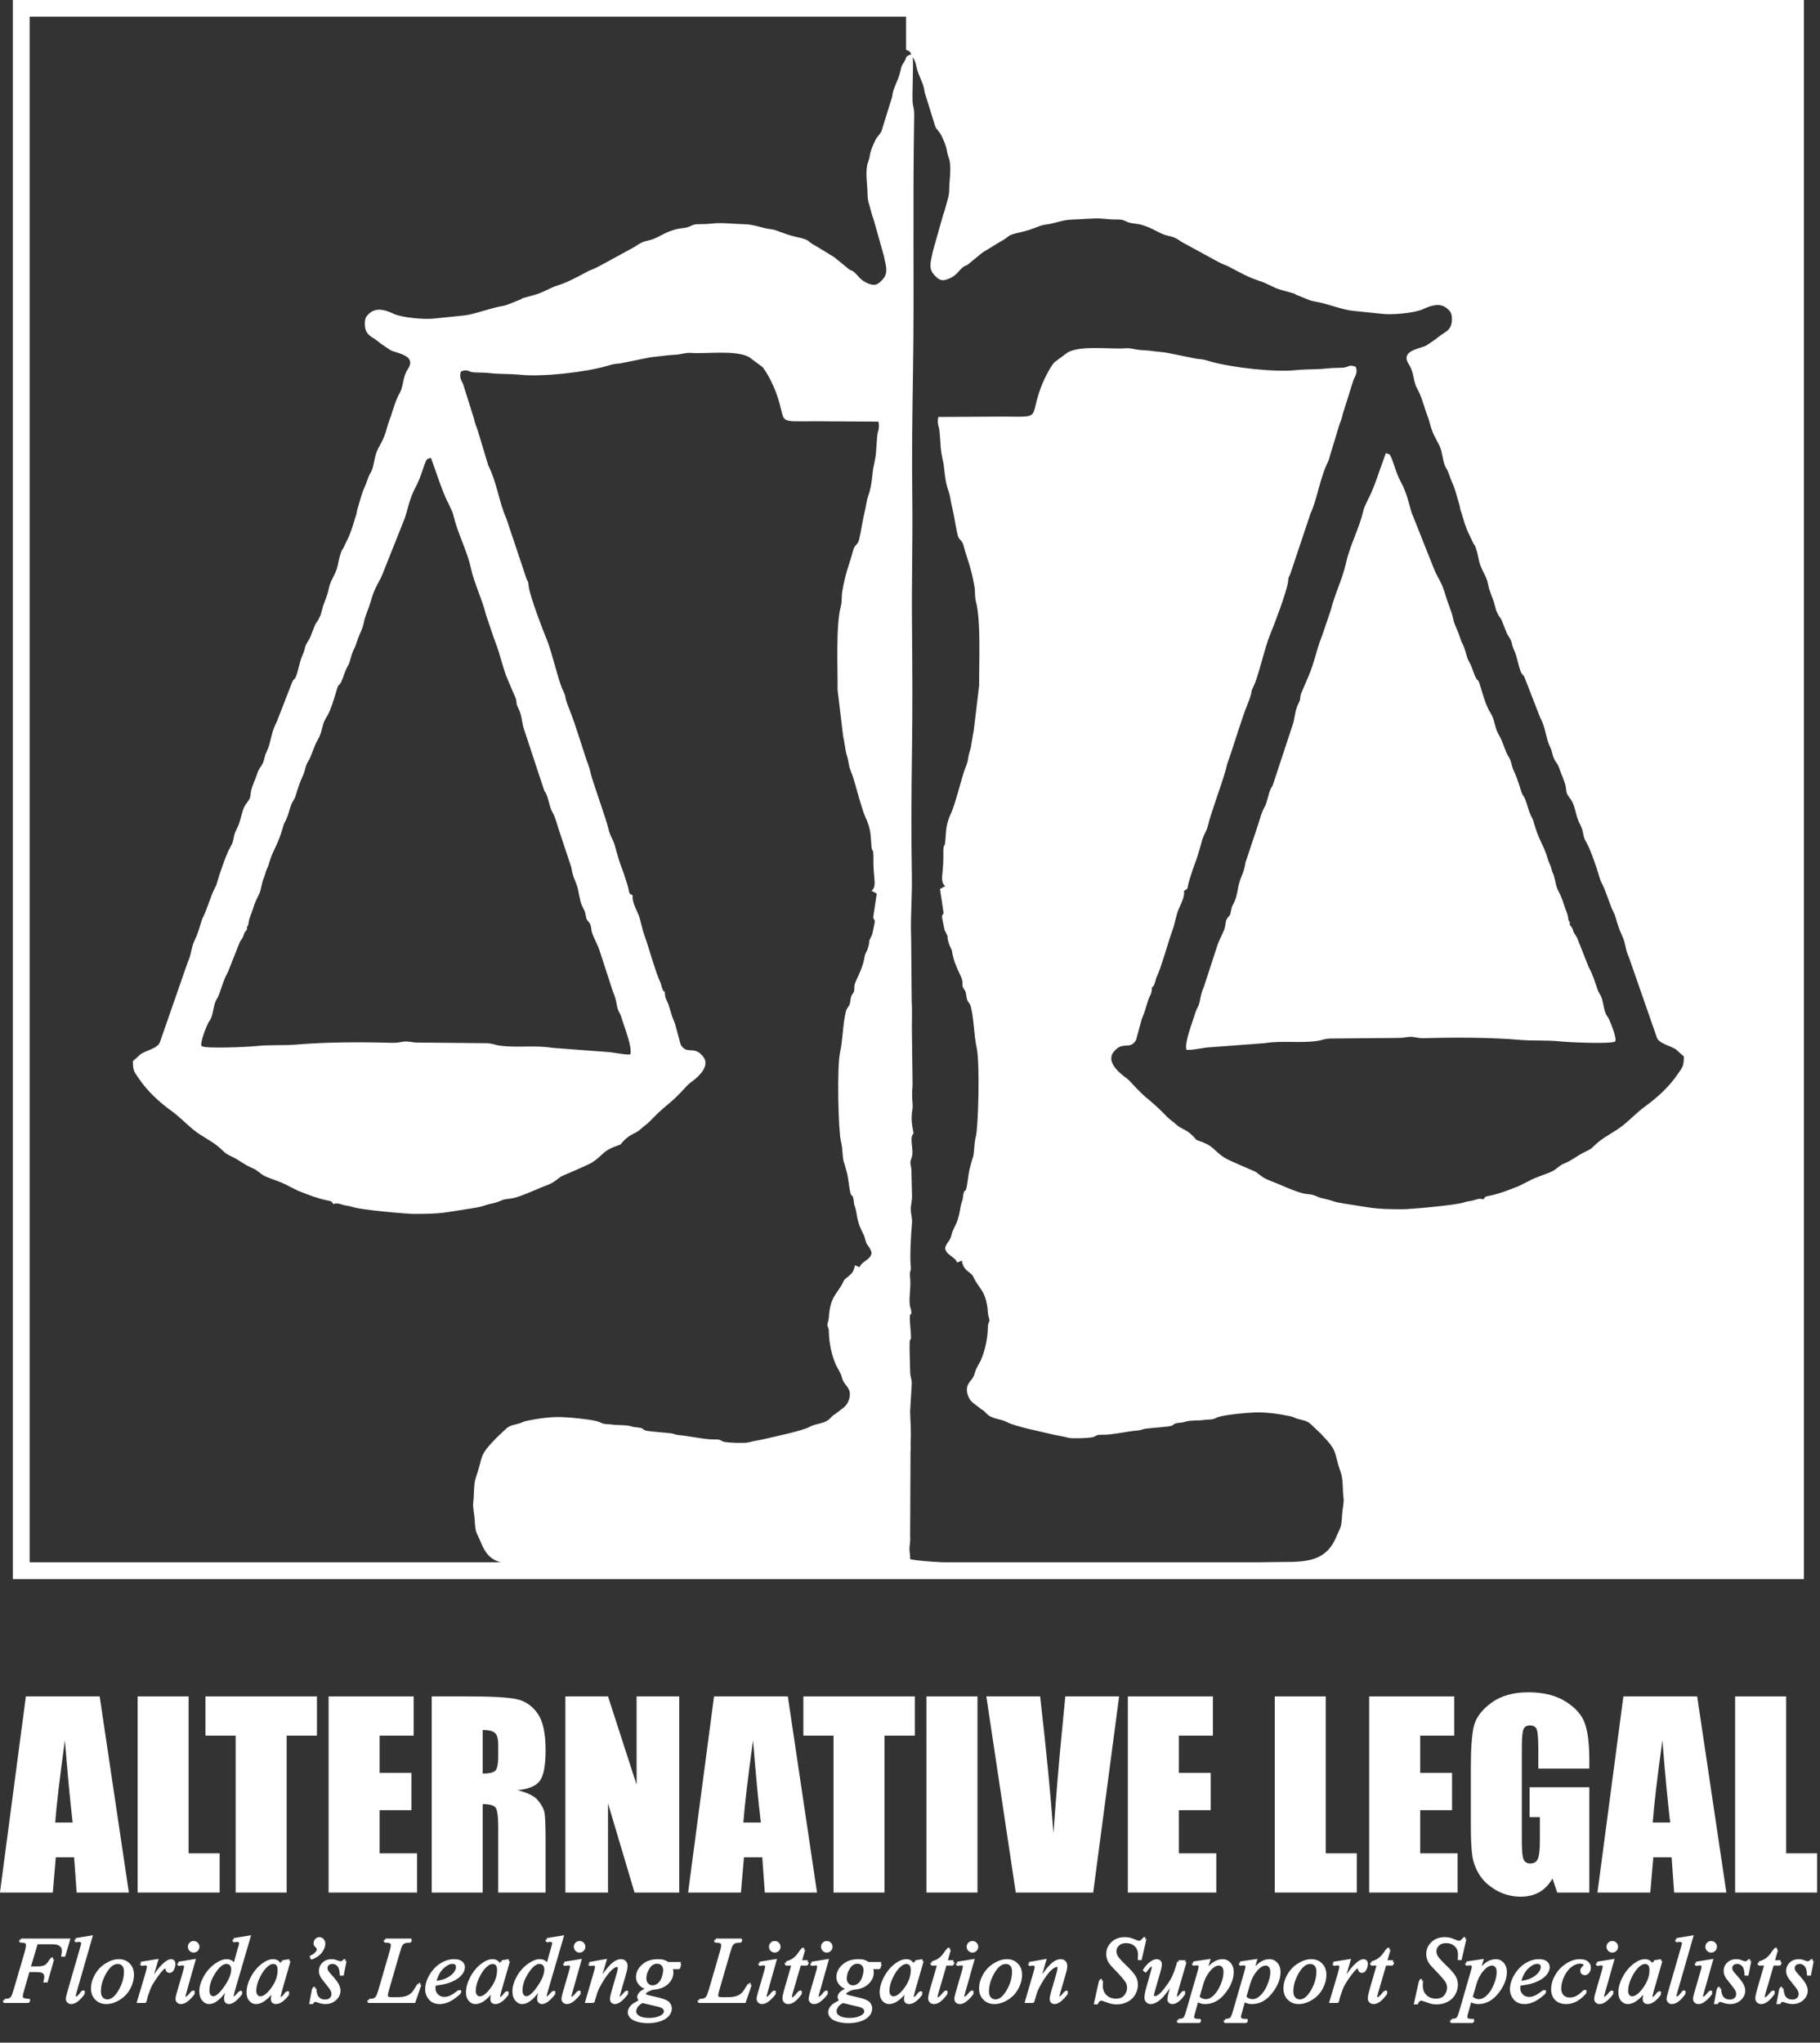
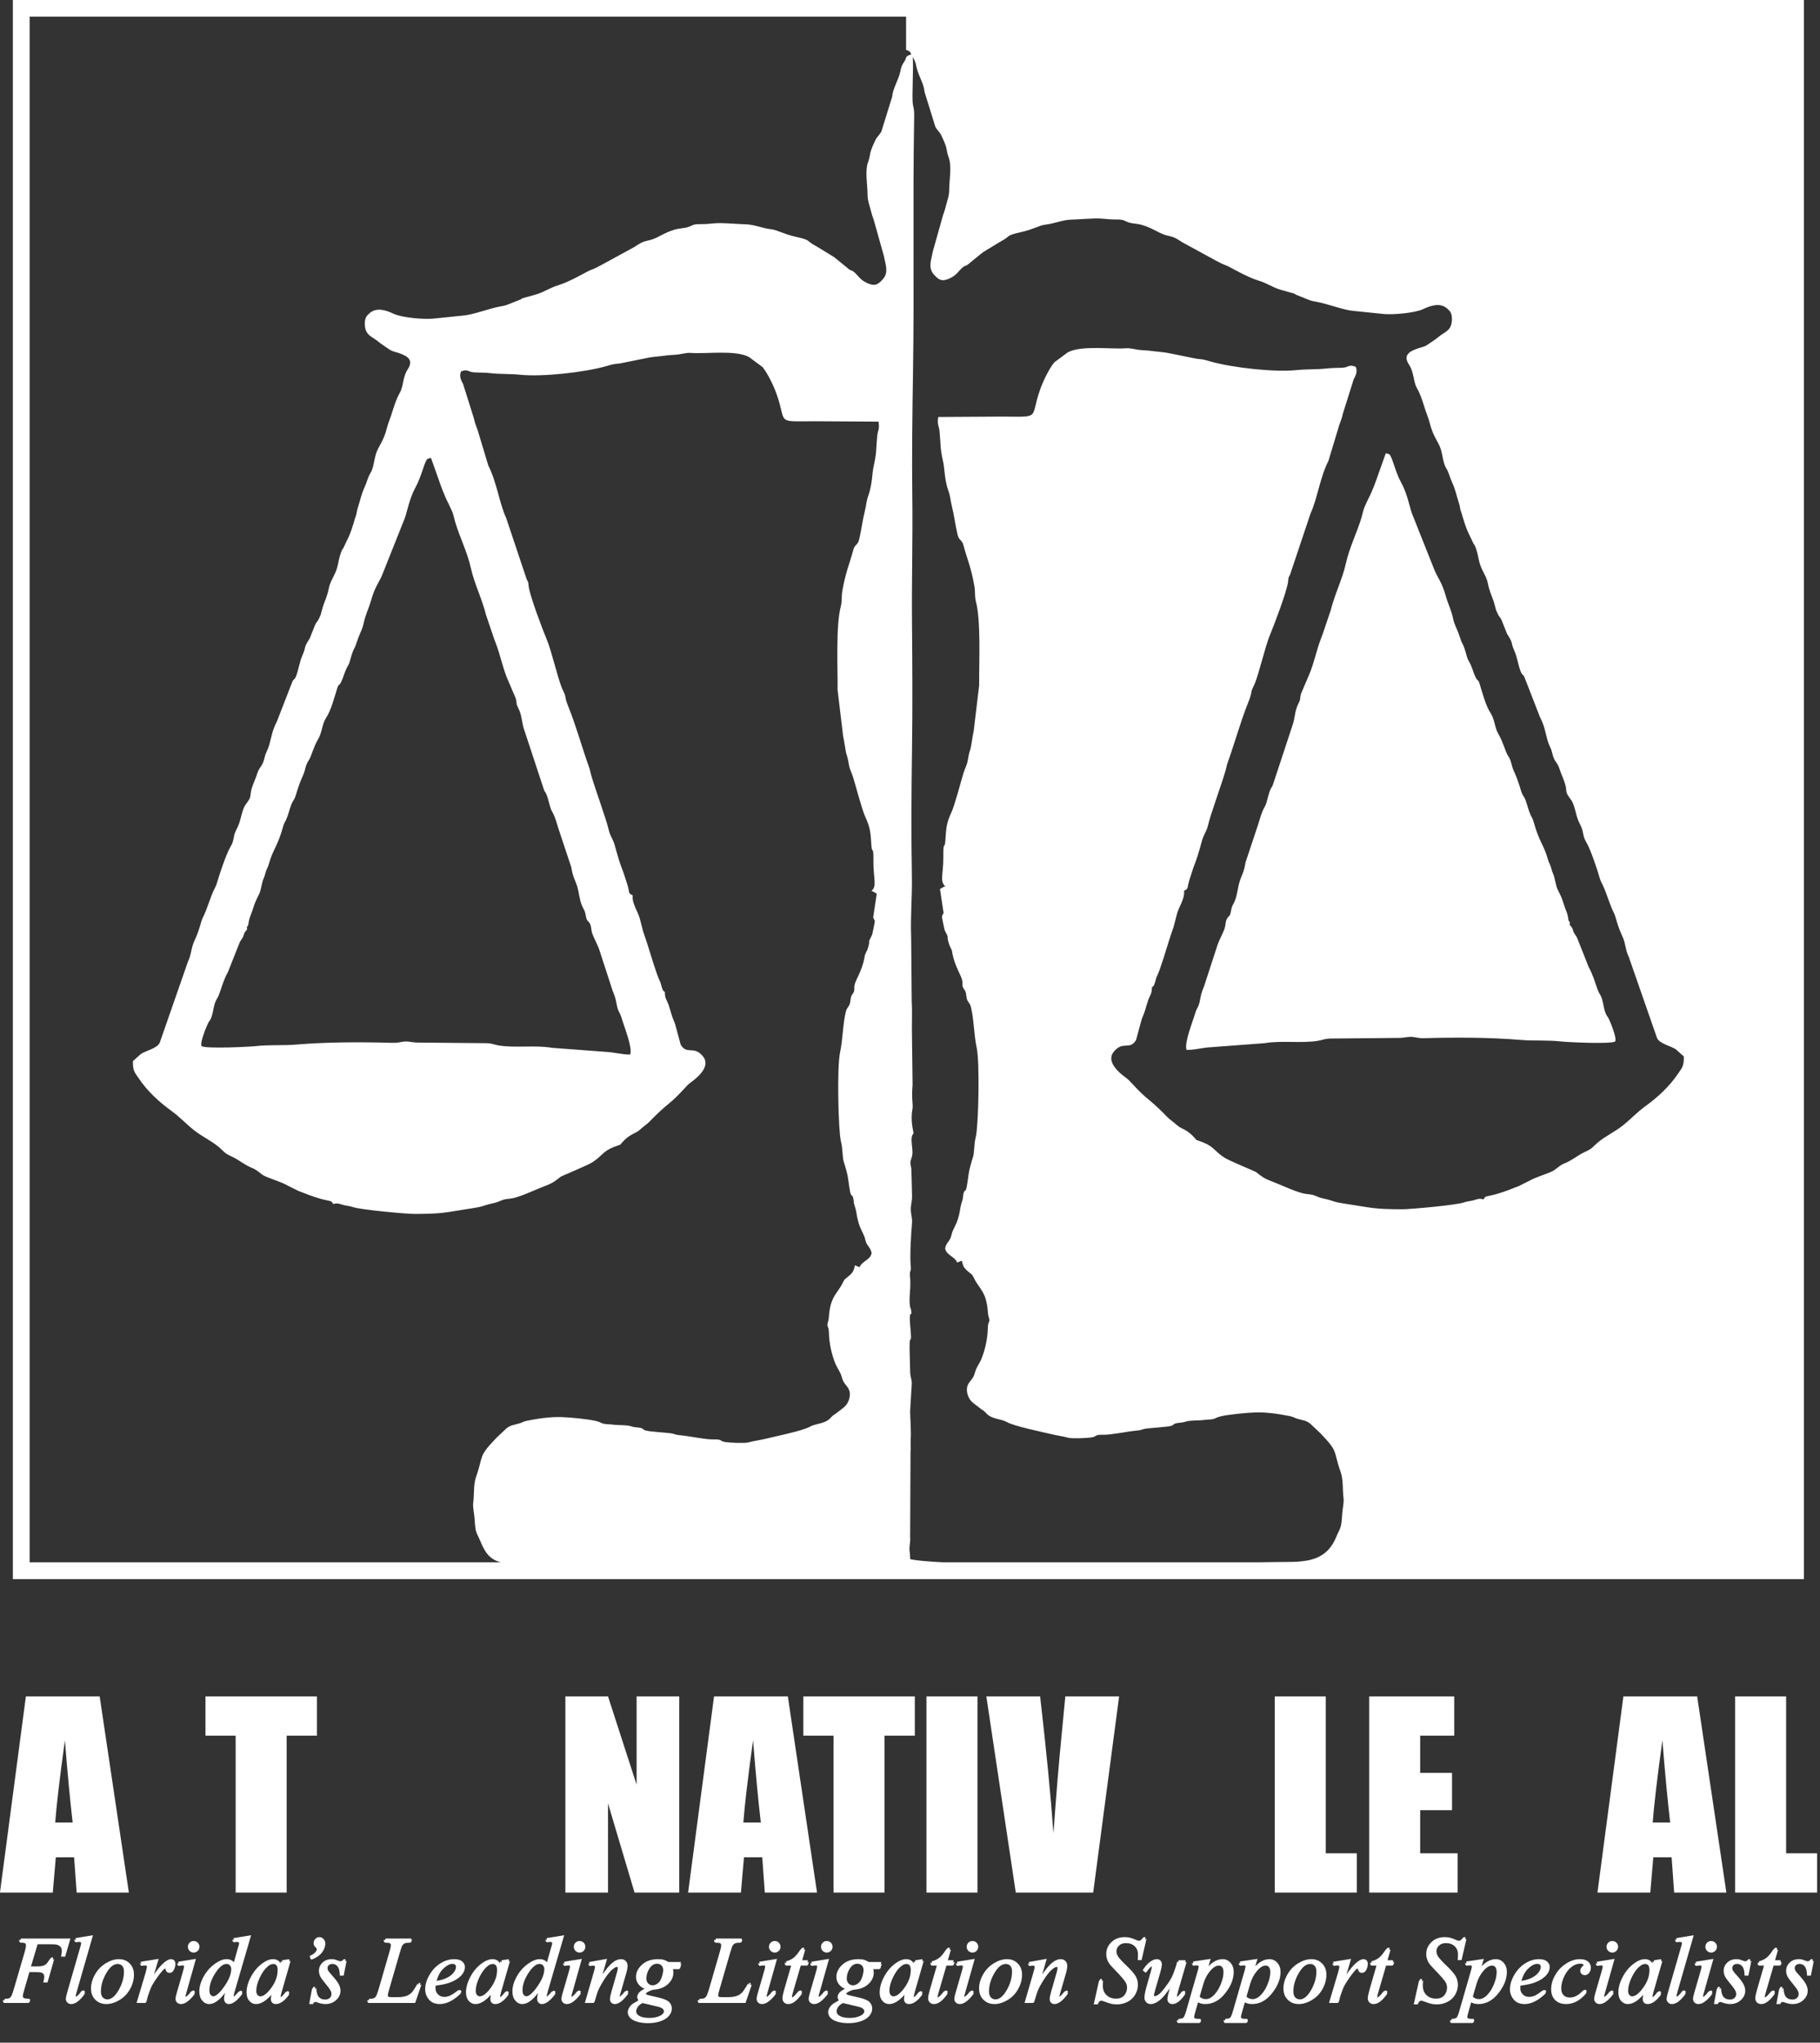
<svg xmlns="http://www.w3.org/2000/svg" width="100%" height="100%" viewBox="0 0 90 101" xml:space="preserve" style="fill-rule:evenodd;clip-rule:evenodd;stroke-linejoin:round;stroke-miterlimit:2;">
  <rect x="0" y="0" width="90" height="101" fill="#333333" stroke="none" />
  <g transform="matrix(1,0,0,1,-130.06,5.68434e-14)">
    <g>
      <g transform="matrix(0.553,0,0,0.553,123.844,-26.987)">
        <path d="M172.549,189.992L12.391,189.992L12.391,48.79L172.549,48.79L172.549,189.992ZM92.264,50.29C53.043,50.29 13.891,50.29 13.891,50.29L13.891,188.492C13.891,188.492 32.05,188.492 56.023,188.492C55.038,188.232 54.62,187.621 54.229,186.68C53.831,185.721 53.757,185.964 53.679,184.59C53.655,184.158 53.501,183.547 53.557,183.154C53.656,182.466 53.565,181.536 53.812,180.842C54.504,178.899 53.96,179.101 55.608,177.386L56.465,176.574C56.838,176.215 57.218,176.213 57.695,176.069C57.936,175.996 58.026,175.903 58.351,175.838C59.328,175.641 60.455,175.468 61.493,175.508C62.305,175.539 63.879,175.69 64.592,175.868C64.9,175.945 65.001,176.05 65.218,176.1C65.464,176.156 65.76,176.139 66.032,176.179C66.534,176.252 67.205,176.188 67.656,176.323C67.988,176.421 67.947,176.393 68.343,176.444C68.826,176.507 68.658,176.591 68.937,176.695C69.221,176.802 70.712,176.884 71.247,176.957C71.569,177 71.574,177.084 71.963,177.119C72.939,177.205 74.318,177.521 75.048,177.503C75.87,177.483 75.566,177.654 76.098,177.739C76.502,177.804 77.838,177.859 78.162,177.77C78.667,177.631 79.116,177.585 79.617,177.464C80.51,177.247 82.976,176.746 83.638,176.378C84.202,176.063 84.975,176.118 85.455,175.635C85.646,175.443 85.681,175.372 85.921,175.24L86.675,174.66C86.721,174.61 86.796,174.564 86.893,174.444C87.149,174.129 87.373,173.504 87.143,173.03C86.936,172.603 86.684,172.56 86.511,171.922C86.38,171.441 86.142,171.197 85.965,170.78C85.608,169.934 85.384,168.908 85.363,167.953C85.351,167.426 85.232,167.492 85.228,167.252C85.225,167.091 85.334,166.956 85.361,166.551C85.484,164.687 86.128,164.48 86.602,163.499C86.759,163.175 86.761,163.205 86.995,163.015C87.375,162.706 87.586,162.543 87.686,161.935L88.109,162.102C88.302,161.563 89.109,161.444 89.179,160.829C89.109,160.471 88.97,160.357 88.804,160.104C88.645,159.86 88.629,159.628 88.529,159.339L88.19,158.612C88.098,158.428 87.982,158.042 87.934,157.829C87.816,157.313 87.84,157.117 87.64,156.529C87.569,156.319 87.607,156.295 87.569,156.077C87.454,155.429 87.379,155.947 87.256,155.341C87.133,154.74 87.108,154.102 86.94,153.527C86.845,153.204 86.803,152.991 86.703,152.709C86.555,152.294 86.62,151.574 86.442,150.872C86.202,149.92 86.072,144.251 86.358,142.917C86.618,141.707 86.603,140.307 86.892,139.205C86.971,138.901 87.174,138.799 87.239,138.531C87.317,138.209 87.286,137.926 87.466,137.695C87.733,137.352 87.573,137.272 87.666,136.828C87.743,136.461 88.317,135.587 88.528,134.505C88.577,134.257 88.538,134.302 88.63,134.084L88.801,133.722C88.888,133.473 88.992,133.141 88.96,132.929L89.23,132.372C89.232,132.366 89.34,131.864 89.342,131.854C89.557,130.858 89.446,131.223 89.323,130.831L89.642,128.705L89.405,128.571C89.145,128.43 89.213,128.449 89.105,128.509C89.724,128.076 89.325,127.388 89.344,125.801C89.361,124.296 89.223,125.227 89.164,124.395C89.089,123.322 89.089,122.847 88.613,121.832C88.326,121.218 87.778,119.107 87.539,118.337C87.391,117.862 87.243,117.66 87.15,117.165C87.111,116.951 87.088,116.757 87.015,116.496C86.935,116.207 86.93,116.28 86.868,115.946C86.787,115.51 86.72,114.994 86.632,114.595L86.139,110.49C86.157,108.413 85.973,104.728 86.428,103.017C86.557,102.531 86.471,102.18 86.564,101.646C86.865,99.906 87.179,99.335 87.548,97.958C87.684,97.45 87.942,97.578 88.074,97.008C88.28,96.125 88.371,95.304 88.59,94.435C88.705,93.978 88.722,93.569 88.873,93.158C89.24,92.161 89.226,91.128 89.353,90.551C89.655,89.182 89.553,89.161 89.683,87.786C89.733,87.251 89.924,87.191 89.793,86.499L84.022,86.465C80.558,86.485 81.617,86.676 80.697,84.069C80.437,83.331 79.926,82.251 79.439,81.63L78.222,80.726C77.004,80.07 74.423,80.461 73.015,80.356C72.556,80.322 72.154,80.486 71.697,80.513C71.159,80.544 70.891,80.572 70.39,80.637C69.977,80.691 69.497,80.715 69.072,80.814L66.673,81.299C66.027,81.355 66.025,81.377 65.474,81.534C63.48,82.102 59.716,82.51 57.79,82.311C56.86,82.215 55.974,82.268 55.019,82.159C54.589,82.109 54.14,82.122 53.655,82.097C53.056,82.066 53.109,81.764 52.467,82.013C52.287,82.458 52.458,82.763 52.653,83.143L53.62,86.218C53.725,86.737 53.817,86.848 53.961,87.292L54.905,90.421C55.675,91.938 55.895,93.812 56.51,95.134L58.342,100.61C58.515,100.915 58.462,100.808 58.518,101.239C58.632,102.118 59.744,105.049 60.148,106.02C60.567,107.026 61.09,109.339 61.485,110.314C61.51,110.375 61.588,110.548 61.622,110.618C61.92,111.219 61.66,110.994 62.095,112.064C62.74,113.649 63.324,115.764 63.933,117.447C63.993,117.609 64.047,117.909 64.097,118.084C64.504,119.479 65.447,122.019 65.667,122.977C65.787,123.5 65.936,123.639 66.112,124.079C66.277,124.487 66.437,125.38 66.891,126.548C67.06,126.98 67.119,127.241 67.289,127.736C67.604,128.66 67.352,128.643 67.822,128.859C67.717,129.55 68.329,130.381 68.455,130.949L68.756,132.102C68.873,132.455 69.002,132.808 69.135,133.226C69.333,133.855 69.931,135.864 70.21,136.444C70.323,136.68 70.311,136.691 70.391,136.968C70.529,137.449 70.566,137.389 70.694,137.501C70.686,138.09 70.88,138.216 71.023,138.636C71.312,139.488 71.199,139.381 71.6,140.329L72.11,142.209C72.69,143.172 73.284,142.222 74.118,143.275C74.757,144.08 73.769,144.987 73.304,145.358C72.875,145.701 72.886,145.642 72.507,146.057C71.242,147.438 71.105,147.363 70.099,148.314C69.814,148.583 69.626,148.779 69.35,149.061C69.075,149.343 68.78,149.516 68.491,149.787C68.021,150.226 67.596,150.118 66.823,151.01C66.74,151.107 66.76,151.081 66.73,151.135L66.1,151.367C65.148,151.749 65.1,152.142 64.214,152.723C63.795,152.997 61.461,153.949 61.371,154.019C60.949,154.352 60.69,154.572 60.112,154.788C59.242,155.114 58.03,155.707 57.185,155.917C56.868,155.996 56.534,155.988 56.273,156.065C56.036,156.135 55.763,156.287 55.493,156.347C54.035,156.669 54.87,156.628 53.059,156.899C50.987,157.21 50.902,157.337 48.288,157.341C47.578,157.342 43.48,156.969 42.802,156.73C42.472,156.614 42.256,156.629 41.931,156.538C41.596,156.445 41.451,156.341 41.037,156.455C40.86,156.19 40.945,156.225 40.412,156.112C39.647,155.95 38.946,155.684 38.225,155.398C38.084,155.342 38.008,155.322 37.907,155.275L36.971,154.809C36.348,154.459 35.624,154.27 34.982,153.988C34.501,153.776 34.306,153.437 33.797,153.236C33.096,152.96 32.65,152.524 31.933,152.196C31.267,151.891 31.294,151.771 30.819,151.37C30.115,150.776 29.29,150.421 28.568,149.838C27.811,149.228 27.357,148.701 26.528,148.098C25.436,147.305 24.397,146.336 23.652,145.227C23.282,144.676 23.119,144.593 23.126,143.672L23.408,143.431C23.422,143.418 23.439,143.399 23.453,143.386L23.83,143.046C24.306,142.726 25.352,142.53 25.537,141.994L28.044,134.79C28.37,134.115 28.318,133.577 28.632,132.909C28.949,132.235 29.064,131.803 29.274,131.102C29.299,131.021 29.344,130.916 29.381,130.843C29.816,129.981 30.022,129.03 30.476,128.154C30.565,127.983 30.595,127.923 30.667,127.663C30.851,126.997 31.469,125.176 31.821,124.569C32.062,124.154 32.059,124.109 32.175,123.535C32.252,123.153 32.456,122.876 32.586,122.531C32.786,122.003 32.857,121.41 33.099,120.916C33.2,120.711 33.521,120.359 33.598,120.116C33.65,119.953 33.653,119.682 33.696,119.503C33.837,118.923 34.074,118.504 34.251,117.947C34.457,117.295 34.698,117.424 34.908,116.504C35.006,116.077 35.182,115.872 35.295,115.48C35.529,114.667 35.57,114.14 35.99,113.338L37.342,109.859C37.555,109.268 37.587,109.955 37.973,108.388C38.074,107.978 38.152,107.697 38.294,107.374C38.662,106.539 38.322,106.833 38.931,105.894L39.432,104.64C39.51,104.474 39.504,104.518 39.576,104.417C39.702,104.237 39.687,104.269 39.794,104.04L39.85,103.919C39.861,103.894 39.896,103.826 39.907,103.801L40.134,102.977C40.332,102.411 40.528,102.03 40.646,101.392C40.774,100.704 41.277,100.143 41.437,99.37C41.521,98.963 41.596,98.599 41.723,98.226C41.852,97.852 41.834,98.026 41.967,97.759L42.25,97.158C42.602,96.506 42.879,95.517 42.98,95.174C42.987,95.151 42.995,95.129 43.002,95.106L43.108,94.786C43.175,94.489 43.15,94.473 43.239,94.197C43.461,93.508 43.567,92.938 43.855,92.335C44.054,91.919 44.118,91.489 44.373,91.088C44.632,90.68 44.689,89.972 44.839,89.449C45.052,88.708 45.531,88.314 45.849,87.04C45.956,86.608 46.093,86.322 46.204,85.981C46.432,85.284 46.637,84.544 46.987,83.934C47.338,83.319 47.233,82.532 47.7,81.824C48.251,80.988 47.705,80.63 46.841,80.349C46.341,80.187 46.293,80.223 45.915,79.949C45.635,79.746 45.336,79.576 45.09,79.363C44.528,78.877 43.866,78.817 43.863,77.746C43.862,77.245 44,77.057 44.277,76.814C44.893,76.272 45.679,76.499 46.449,76.86C47.219,77.221 49.302,77.389 50.113,77.277L52.685,77.013C53.577,76.942 54.985,76.37 56.07,76.184C56.394,76.128 56.404,76.118 56.627,76.041L57.817,75.567C58.028,75.432 57.731,75.558 58.049,75.442L59.155,75.135C59.91,74.912 60.429,74.521 61.148,74.309C62.211,73.995 63.742,73.063 64.022,72.962C64.366,72.836 64.652,72.697 64.979,72.516L67.994,70.87C68.34,70.639 68.654,70.425 69.06,70.342L69.481,70.236C70.242,69.982 70.556,69.642 71.566,69.334C71.993,69.204 72.39,69.223 72.752,69.109C73.197,68.969 73.141,68.845 73.809,68.843C74.394,68.842 74.661,68.812 75.137,68.769C75.867,68.703 77.049,68.836 77.865,68.853C78.698,68.87 79.372,69.208 80.232,69.304C80.74,69.361 81.303,69.727 82.384,69.969C83.878,70.304 83.217,70.288 84.251,70.827L85.784,71.761C85.787,71.764 85.965,71.9 85.983,71.914L87.145,72.864C87.418,73.068 87.347,72.905 87.599,73.114C87.978,73.425 88.114,73.791 88.733,74.086C89.412,74.408 89.71,74.307 90.173,73.778C90.185,73.765 90.203,73.745 90.215,73.732C90.734,73.123 90.399,72.397 90.289,71.721L89.363,68.431C89.219,68.065 89.155,67.771 89.034,67.339C88.894,66.843 88.818,66.617 88.816,66.128C88.813,65.343 88.621,64.366 88.793,63.525L88.962,62.997C89.019,62.789 89.034,62.581 89.084,62.407C89.202,61.989 89.33,61.757 89.486,61.401C89.654,61.019 89.855,60.915 90.056,60.558L91.03,57.417C91.073,56.693 91.579,56.019 91.762,55.139L91.81,54.918C91.929,54.486 92.042,54.45 92.164,54.214C92.303,53.944 92.21,53.898 92.459,53.765C92.595,53.692 92.673,53.663 92.726,53.689C92.657,53.512 92.691,53.462 92.48,53.349C92.382,53.297 92.314,53.267 92.264,53.264L92.264,50.29ZM92.83,53.894C92.837,53.918 92.843,53.943 92.849,53.971C92.965,54.462 92.752,57.589 92.879,58.169C92.994,58.691 92.996,58.8 92.985,59.442C92.851,66.985 93.003,74.532 92.885,81.973C92.826,85.681 92.774,89.478 92.821,93.238C92.868,96.978 92.759,100.765 92.793,104.503C92.827,108.258 92.849,112.103 92.794,115.856C92.741,119.546 92.716,123.44 92.783,127.121C92.818,129.022 92.642,130.736 92.719,132.666L92.768,138.342C92.832,139.363 92.759,140.367 92.791,141.379L92.846,145.797C92.729,147.157 92.919,147.512 92.83,148.001C92.633,149.087 92.937,149.948 92.929,150.148C92.514,150.562 92.992,151.613 92.775,152.256C92.583,152.829 92.648,152.713 92.739,153.341L92.798,155.728C92.807,156.218 92.68,156.485 92.687,156.956C92.694,157.425 92.835,157.693 92.792,158.183C92.716,159.067 92.587,161.108 92.678,161.954C92.749,162.614 92.544,162.306 92.617,162.96C92.72,163.87 92.51,164.695 92.597,165.486C92.629,165.786 92.695,165.765 92.719,165.965C92.796,166.592 92.664,166.037 92.607,166.463C92.556,166.842 92.709,167.891 92.703,168.329C92.697,168.778 92.614,168.368 92.586,168.824C92.555,169.319 92.621,170.716 92.627,171.393C92.633,171.989 92.788,172.089 92.772,172.526L92.625,174.986C92.64,175.726 92.726,176.753 92.678,177.54C92.651,177.977 92.707,178.24 92.661,178.633L92.627,186.176C92.666,186.719 92.548,187.016 92.568,187.382C92.609,187.739 92.633,188.007 92.635,188.21C93.166,188.331 94.199,188.423 95.58,188.492C105.26,188.492 114.877,188.492 123.843,188.492C124.534,188.48 124.955,188.473 125.032,188.473C127.316,188.413 129.664,188.78 130.711,186.264C131.109,185.305 131.183,185.548 131.26,184.174C131.284,183.742 131.439,183.132 131.382,182.739C131.284,182.05 131.374,181.12 131.127,180.426C130.436,178.483 130.98,178.685 129.331,176.97L128.474,176.159C128.102,175.799 127.721,175.797 127.245,175.653C127.003,175.58 126.913,175.487 126.589,175.422C125.611,175.225 124.484,175.052 123.447,175.092C122.634,175.123 121.06,175.275 120.348,175.452C120.04,175.529 119.938,175.634 119.721,175.684C119.476,175.74 119.18,175.723 118.907,175.763C118.406,175.836 117.735,175.772 117.283,175.907C116.951,176.005 116.992,175.977 116.597,176.028C116.113,176.091 116.281,176.175 116.002,176.28C115.718,176.386 114.227,176.468 113.693,176.541C113.371,176.584 113.366,176.668 112.977,176.703C112.001,176.789 110.622,177.106 109.891,177.087C109.07,177.067 109.373,177.238 108.842,177.324C108.437,177.388 107.101,177.444 106.777,177.354C106.272,177.215 105.823,177.169 105.322,177.048C104.429,176.832 101.963,176.331 101.301,175.962C100.738,175.648 99.965,175.702 99.485,175.219C99.293,175.027 99.258,174.956 99.019,174.824L98.265,174.244C98.218,174.194 98.143,174.148 98.046,174.029C97.79,173.713 97.566,173.088 97.796,172.614C98.004,172.188 98.256,172.144 98.429,171.506C98.559,171.026 98.798,170.781 98.974,170.364C99.332,169.518 99.555,168.492 99.576,167.537C99.588,167.01 99.708,167.076 99.712,166.836C99.714,166.676 99.605,166.541 99.579,166.136C99.455,164.271 98.811,164.064 98.337,163.083C98.181,162.759 98.178,162.79 97.944,162.599C97.565,162.29 97.354,162.127 97.253,161.52L96.83,161.687C96.637,161.147 95.831,161.029 95.76,160.413C95.83,160.056 95.97,159.941 96.135,159.688C96.295,159.445 96.311,159.212 96.41,158.923L96.749,158.196C96.841,158.012 96.957,157.626 97.006,157.414C97.123,156.897 97.099,156.701 97.299,156.113C97.37,155.903 97.332,155.879 97.371,155.662C97.485,155.013 97.561,155.531 97.684,154.925C97.806,154.324 97.831,153.686 98,153.111C98.094,152.788 98.137,152.575 98.237,152.294C98.385,151.879 98.319,151.158 98.497,150.456C98.737,149.504 98.867,143.835 98.581,142.501C98.321,141.291 98.336,139.891 98.048,138.789C97.968,138.485 97.766,138.384 97.7,138.115C97.622,137.794 97.654,137.51 97.473,137.279C97.206,136.936 97.366,136.856 97.273,136.412C97.197,136.045 96.623,135.171 96.411,134.089C96.362,133.841 96.402,133.886 96.309,133.668L96.138,133.306C96.052,133.057 95.947,132.725 95.98,132.514L95.71,131.957C95.708,131.95 95.599,131.448 95.597,131.438C95.382,130.442 95.494,130.808 95.616,130.415L95.297,128.29L95.534,128.155C95.795,128.014 95.726,128.033 95.834,128.093C95.216,127.66 95.615,126.972 95.596,125.385C95.578,123.881 95.717,124.811 95.775,123.979C95.85,122.906 95.85,122.432 96.326,121.416C96.614,120.803 97.161,118.691 97.4,117.922C97.548,117.446 97.697,117.244 97.789,116.749C97.829,116.535 97.851,116.341 97.924,116.081C98.004,115.791 98.01,115.864 98.072,115.53C98.152,115.094 98.219,114.579 98.308,114.179L98.8,110.074C98.782,107.997 98.966,104.312 98.512,102.601C98.383,102.116 98.468,101.764 98.375,101.23C98.075,99.49 97.76,98.919 97.391,97.542C97.256,97.035 96.997,97.162 96.865,96.592C96.66,95.709 96.568,94.889 96.349,94.019C96.234,93.562 96.218,93.153 96.066,92.742C95.7,91.746 95.714,90.712 95.587,90.136C95.284,88.766 95.386,88.745 95.257,87.371C95.206,86.836 95.016,86.775 95.147,86.083L100.917,86.049C104.381,86.07 103.323,86.26 104.243,83.653C104.503,82.916 105.014,81.835 105.5,81.214L106.717,80.31C107.936,79.654 110.516,80.045 111.924,79.94C112.384,79.906 112.785,80.071 113.242,80.097C113.78,80.128 114.049,80.156 114.549,80.221C114.963,80.275 115.442,80.299 115.867,80.398L118.267,80.883C118.912,80.939 118.915,80.961 119.466,81.118C121.46,81.686 125.224,82.094 127.149,81.895C128.079,81.799 128.966,81.852 129.921,81.743C130.35,81.693 130.799,81.706 131.285,81.681C131.884,81.65 131.831,81.348 132.473,81.598C132.653,82.042 132.482,82.347 132.286,82.727L131.319,85.802C131.214,86.321 131.122,86.432 130.978,86.876L130.034,90.005C129.264,91.522 129.044,93.396 128.429,94.718L126.597,100.194C126.424,100.499 126.477,100.392 126.421,100.823C126.307,101.702 125.196,104.634 124.792,105.604C124.373,106.611 123.85,108.923 123.455,109.898C123.43,109.959 123.352,110.132 123.317,110.202C123.019,110.803 123.279,110.578 122.844,111.648C122.2,113.233 121.615,115.348 121.006,117.031C120.947,117.193 120.893,117.494 120.842,117.668C120.435,119.063 119.493,121.603 119.272,122.562C119.152,123.084 119.004,123.223 118.827,123.663C118.662,124.071 118.502,124.965 118.048,126.132C117.88,126.564 117.82,126.825 117.651,127.32C117.336,128.244 117.587,128.227 117.117,128.444C117.222,129.134 116.611,129.965 116.485,130.533L116.183,131.687C116.067,132.04 115.937,132.392 115.805,132.81C115.607,133.439 115.008,135.448 114.729,136.028C114.616,136.264 114.628,136.276 114.549,136.552C114.411,137.034 114.373,136.973 114.246,137.085C114.254,137.674 114.059,137.8 113.917,138.22C113.628,139.072 113.74,138.965 113.34,139.914L112.829,141.793C112.25,142.756 111.656,141.806 110.821,142.859C110.183,143.664 111.171,144.571 111.635,144.943C112.065,145.285 112.053,145.226 112.433,145.641C113.697,147.023 113.835,146.947 114.84,147.898C115.126,148.168 115.313,148.363 115.59,148.645C115.865,148.927 116.159,149.1 116.449,149.371C116.919,149.81 117.343,149.702 118.116,150.595C118.199,150.691 118.179,150.665 118.209,150.719L118.839,150.951C119.792,151.333 119.839,151.726 120.726,152.307C121.144,152.581 123.479,153.533 123.568,153.604C123.99,153.936 124.25,154.157 124.827,154.373C125.697,154.699 126.91,155.292 127.755,155.502C128.072,155.581 128.406,155.573 128.667,155.65C128.903,155.72 129.177,155.872 129.446,155.931C130.904,156.253 130.07,156.212 131.88,156.484C133.953,156.794 134.037,156.921 136.651,156.925C137.361,156.927 141.46,156.554 142.137,156.315C142.468,156.198 142.683,156.213 143.008,156.123C143.344,156.029 143.488,155.925 143.902,156.039C144.08,155.774 143.994,155.809 144.528,155.696C145.292,155.534 145.994,155.268 146.714,154.982C146.856,154.926 146.931,154.907 147.032,154.86L147.968,154.393C148.591,154.044 149.315,153.854 149.957,153.572C150.439,153.361 150.633,153.021 151.142,152.82C151.844,152.544 152.289,152.109 153.006,151.78C153.672,151.475 153.645,151.355 154.121,150.954C154.825,150.36 155.649,150.005 156.372,149.422C157.129,148.812 157.582,148.285 158.412,147.682C159.504,146.889 160.542,145.92 161.287,144.811C161.657,144.26 161.821,144.178 161.813,143.256L161.531,143.015C161.518,143.002 161.5,142.983 161.486,142.97L161.109,142.631C160.633,142.31 159.587,142.114 159.403,141.578L156.895,134.374C156.569,133.699 156.621,133.161 156.307,132.493C155.99,131.819 155.875,131.387 155.665,130.686C155.64,130.605 155.596,130.5 155.558,130.427C155.123,129.565 154.917,128.614 154.463,127.738C154.374,127.567 154.344,127.507 154.272,127.247C154.088,126.581 153.47,124.76 153.118,124.153C152.878,123.738 152.881,123.693 152.765,123.12C152.687,122.737 152.484,122.46 152.353,122.115C152.154,121.587 152.083,120.994 151.84,120.5C151.74,120.295 151.419,119.943 151.342,119.701C151.29,119.538 151.286,119.267 151.243,119.087C151.102,118.507 150.866,118.088 150.689,117.531C150.482,116.879 150.241,117.008 150.031,116.088C149.933,115.661 149.757,115.457 149.644,115.065C149.411,114.251 149.369,113.725 148.949,112.922L147.597,109.443C147.384,108.852 147.353,109.54 146.966,107.972C146.865,107.562 146.787,107.281 146.645,106.959C146.277,106.124 146.618,106.417 146.008,105.479L145.507,104.225C145.43,104.058 145.435,104.102 145.364,104.001C145.238,103.821 145.252,103.853 145.145,103.624L145.09,103.503C145.078,103.478 145.043,103.41 145.033,103.386L144.806,102.562C144.608,101.995 144.412,101.614 144.293,100.976C144.165,100.288 143.663,99.727 143.503,98.954C143.419,98.547 143.343,98.183 143.216,97.811C143.088,97.436 143.105,97.61 142.972,97.343L142.69,96.742C142.338,96.091 142.061,95.101 141.959,94.759C141.952,94.735 141.944,94.713 141.937,94.69L141.831,94.37C141.764,94.073 141.789,94.057 141.7,93.781C141.479,93.092 141.372,92.522 141.085,91.919C140.886,91.503 140.821,91.073 140.567,90.672C140.307,90.264 140.251,89.556 140.101,89.033C139.888,88.292 139.408,87.898 139.09,86.624C138.983,86.192 138.846,85.906 138.735,85.565C138.508,84.868 138.302,84.128 137.953,83.518C137.601,82.903 137.706,82.117 137.24,81.409C136.689,80.572 137.234,80.214 138.099,79.933C138.598,79.771 138.646,79.807 139.025,79.533C139.305,79.33 139.603,79.16 139.849,78.947C140.411,78.461 141.073,78.401 141.076,77.331C141.077,76.829 140.939,76.641 140.662,76.398C140.047,75.856 139.26,76.083 138.491,76.444C137.72,76.805 135.637,76.973 134.827,76.861L132.255,76.597C131.362,76.526 129.954,75.954 128.87,75.768C128.546,75.713 128.536,75.702 128.312,75.626L127.123,75.151C126.911,75.016 127.209,75.143 126.89,75.027L125.784,74.719C125.03,74.496 124.511,74.105 123.792,73.893C122.728,73.579 121.197,72.647 120.918,72.546C120.573,72.42 120.287,72.281 119.961,72.1L116.946,70.454C116.6,70.223 116.285,70.01 115.879,69.926L115.459,69.82C114.697,69.567 114.384,69.227 113.373,68.919C112.946,68.788 112.549,68.807 112.188,68.693C111.742,68.553 111.798,68.429 111.13,68.427C110.545,68.426 110.278,68.396 109.803,68.353C109.073,68.287 107.891,68.42 107.074,68.437C106.241,68.455 105.567,68.792 104.708,68.888C104.2,68.945 103.637,69.311 102.555,69.553C101.062,69.889 101.722,69.872 100.688,70.411L99.156,71.345C99.152,71.348 98.975,71.484 98.957,71.498L97.795,72.448C97.521,72.652 97.592,72.49 97.34,72.698C96.962,73.009 96.825,73.375 96.206,73.67C95.527,73.993 95.229,73.892 94.766,73.362C94.754,73.349 94.736,73.329 94.725,73.316C94.205,72.707 94.54,71.982 94.65,71.305L95.576,68.015C95.721,67.649 95.784,67.355 95.906,66.923C96.046,66.427 96.121,66.201 96.123,65.712C96.126,64.927 96.319,63.95 96.146,63.109L95.978,62.581C95.921,62.373 95.905,62.166 95.856,61.991C95.737,61.573 95.609,61.341 95.453,60.985C95.286,60.603 95.084,60.499 94.884,60.142L93.909,57.001C93.867,56.277 93.361,55.603 93.177,54.723L93.129,54.502C93.028,54.136 92.932,54.055 92.83,53.894ZM33.437,131.523C33.326,131.68 33.297,131.645 33.335,131.891L33.099,132.206C33.069,132.27 33.021,132.455 32.99,132.533C32.905,132.744 32.755,132.876 32.668,133.077L31.624,135.711C31.268,136.338 31.086,136.996 30.85,137.66C30.722,138.02 30.683,138.002 30.558,138.248C30.341,138.68 30.329,139.232 30.156,139.724C30.031,140.076 29.975,140.04 29.853,140.277C29.689,140.598 29.064,142.137 29.28,142.345C29.697,142.582 33.478,142.408 34.135,142.335C35.335,142.201 36.527,142.3 37.708,142.2C40.448,141.968 43.499,141.965 46.268,142.041C46.859,142.057 46.921,141.987 47.339,141.936C47.775,141.883 48.087,142.013 48.552,142.019L54.719,142.074C55.326,142.096 55.367,142.198 55.818,142.274C57.295,142.522 59.103,142.23 60.602,142.488L65.365,142.847C66.158,142.877 66.981,143.127 67.597,143.084C67.814,142.436 67.048,140.604 66.805,139.755C66.72,139.46 66.569,139.281 66.485,139.022C66.404,138.774 66.354,138.375 66.272,138.075C66.159,137.667 66.05,137.515 65.971,137.224L64.868,133.836C64.712,133.317 64.408,132.814 64.217,132.307C64.083,131.954 64.135,131.633 63.992,131.387C63.769,131.002 63.725,131.244 63.617,130.639C63.531,130.155 63.459,130.189 63.293,129.803C63.045,129.228 63.031,128.618 62.844,128.025C62.649,127.406 62.478,127.282 62.323,126.333L61.206,122.976C61.014,122.404 60.917,121.89 60.62,121.383C60.352,120.925 60.311,120.192 60.033,119.682C59.906,119.45 59.983,119.69 59.855,119.33L58.061,113.89C57.9,113.322 57.894,112.724 57.606,112.157C57.34,111.634 57.501,111.79 57.358,111.241L56.68,109.653C56.207,108.593 55.972,107.317 55.56,106.279C55.444,105.987 55.379,105.78 55.282,105.496L54.702,103.781C54.344,102.335 53.662,101.012 53.346,99.589C53.026,98.148 52.358,96.868 51.939,95.457C51.844,95.138 51.808,94.892 51.688,94.566L51.36,93.856C50.966,93.111 50.636,92.182 50.377,91.423L49.8,89.8C49.792,89.785 49.777,89.759 49.764,89.74L49.467,89.834C49.196,90.045 48.955,91.364 48.397,92.38C47.777,93.509 47.628,94.782 47.335,95.389L45.505,99.986C45.188,100.848 44.784,101.183 44.419,102.49C44.222,103.196 43.911,103.787 43.762,104.513C43.646,105.079 43.458,105.336 43.272,105.852L43.003,106.617C42.634,107.249 42.566,107.988 42.379,108.288C42.07,108.782 41.994,109.266 41.745,109.777C41.54,110.198 41.538,109.877 41.382,110.385C41.117,111.244 40.839,112.315 40.401,112.986C40.016,113.575 40.063,114.269 39.679,114.906C39.293,115.545 39.076,116.451 38.844,116.796C38.51,117.293 38.579,117.601 38.335,118.135C37.851,119.195 37.72,119.894 37.61,120.136C37.496,120.388 37.399,120.45 37.28,120.767C37.098,121.253 37.031,121.634 36.828,122.086C36.725,122.315 36.647,122.375 36.559,122.697C36.089,124.429 35.633,124.786 35.294,126.011C35.205,126.331 35.141,126.388 35.046,126.646C34.96,126.881 34.936,127.073 34.827,127.313C34.63,127.748 34.6,128.364 34.411,128.747C34.175,129.226 34.052,129.435 33.862,130.058C33.672,130.685 33.521,130.806 33.437,131.523ZM151.503,131.107C151.613,131.264 151.643,131.229 151.604,131.475L151.841,131.79C151.871,131.854 151.919,132.04 151.95,132.117C152.034,132.328 152.184,132.46 152.271,132.661L153.315,135.295C153.671,135.922 153.853,136.58 154.089,137.244C154.217,137.604 154.257,137.586 154.381,137.832C154.599,138.264 154.611,138.816 154.784,139.308C154.908,139.66 154.964,139.624 155.086,139.861C155.251,140.183 155.876,141.721 155.659,141.929C155.242,142.166 151.461,141.992 150.805,141.919C149.604,141.785 148.413,141.884 147.231,141.784C144.492,141.552 141.44,141.549 138.671,141.625C138.08,141.641 138.018,141.572 137.601,141.521C137.164,141.467 136.852,141.597 136.388,141.603L130.221,141.659C129.613,141.681 129.573,141.783 129.121,141.858C127.644,142.107 125.836,141.814 124.338,142.073L119.574,142.431C118.782,142.461 117.958,142.711 117.342,142.668C117.125,142.021 117.891,140.189 118.135,139.339C118.22,139.044 118.37,138.865 118.454,138.606C118.535,138.358 118.585,137.959 118.668,137.659C118.78,137.252 118.89,137.099 118.969,136.808L120.072,133.42C120.228,132.902 120.531,132.398 120.723,131.891C120.856,131.538 120.805,131.217 120.947,130.971C121.17,130.586 121.215,130.828 121.323,130.223C121.408,129.739 121.48,129.773 121.646,129.387C121.894,128.812 121.909,128.202 122.096,127.609C122.29,126.99 122.461,126.866 122.616,125.917L123.733,122.56C123.925,121.988 124.022,121.474 124.319,120.967C124.587,120.51 124.629,119.777 124.906,119.267C125.033,119.035 124.956,119.274 125.084,118.915L126.878,113.474C127.04,112.907 127.045,112.308 127.333,111.741C127.599,111.218 127.438,111.374 127.581,110.825L128.259,109.238C128.732,108.177 128.968,106.901 129.379,105.863C129.495,105.571 129.561,105.364 129.657,105.08L130.238,103.365C130.595,101.919 131.278,100.596 131.594,99.173C131.913,97.732 132.581,96.453 133,95.041C133.095,94.722 133.131,94.476 133.251,94.151L133.579,93.44C133.974,92.695 134.303,91.767 134.562,91.007L135.14,89.384C135.147,89.37 135.163,89.343 135.175,89.324L135.472,89.418C135.744,89.629 135.984,90.949 136.542,91.964C137.163,93.093 137.311,94.367 137.605,94.973L139.434,99.57C139.751,100.432 140.156,100.767 140.521,102.074C140.718,102.78 141.028,103.371 141.177,104.097C141.294,104.663 141.482,104.92 141.667,105.436L141.937,106.201C142.306,106.833 142.373,107.573 142.561,107.872C142.869,108.367 142.946,108.85 143.194,109.361C143.399,109.782 143.401,109.461 143.558,109.969C143.823,110.828 144.1,111.9 144.539,112.571C144.923,113.159 144.876,113.853 145.261,114.49C145.646,115.129 145.863,116.035 146.095,116.38C146.429,116.877 146.36,117.186 146.604,117.719C147.089,118.779 147.22,119.478 147.329,119.72C147.443,119.972 147.54,120.034 147.659,120.351C147.841,120.837 147.908,121.218 148.111,121.67C148.214,121.899 148.293,121.96 148.38,122.282C148.85,124.013 149.306,124.37 149.645,125.595C149.734,125.915 149.798,125.972 149.893,126.23C149.979,126.465 150.003,126.658 150.112,126.897C150.309,127.332 150.339,127.948 150.528,128.331C150.765,128.81 150.887,129.019 151.077,129.642C151.268,130.269 151.419,130.39 151.503,131.107Z" style="fill:white;" />
      </g>
      <g transform="matrix(0.553,0,0,0.553,123.291,-5.228)">
        <path d="M21.153,161.132L23.764,178.672L19.095,178.672L18.867,175.52L17.231,175.52L16.961,178.672L12.237,178.672L14.555,161.132L21.153,161.132ZM18.737,172.41C18.506,170.424 18.275,167.972 18.044,165.054C17.582,168.405 17.293,170.857 17.177,172.41L18.737,172.41Z" style="fill:white;fill-rule:nonzero;" />
      </g>
      <g transform="matrix(0.553,0,0,0.553,123.291,-5.228)">
-         <path d="M29.107,161.132L29.107,175.162L31.881,175.162L31.881,178.672L24.546,178.672L24.546,161.132L29.107,161.132Z" style="fill:white;fill-rule:nonzero;" />
-       </g>
+         </g>
      <g transform="matrix(0.553,0,0,0.553,123.291,-5.228)">
        <path d="M40.582,161.132L40.582,164.642L37.873,164.642L37.873,178.672L33.312,178.672L33.312,164.642L30.615,164.642L30.615,161.132L40.582,161.132Z" style="fill:white;fill-rule:nonzero;" />
      </g>
      <g transform="matrix(0.553,0,0,0.553,123.291,-5.228)">
-         <path d="M41.624,161.132L49.229,161.132L49.229,164.642L46.185,164.642L46.185,167.968L49.034,167.968L49.034,171.305L46.185,171.305L46.185,175.162L49.533,175.162L49.533,178.672L41.624,178.672L41.624,161.132Z" style="fill:white;fill-rule:nonzero;" />
-       </g>
+         </g>
      <g transform="matrix(0.553,0,0,0.553,123.291,-5.228)">
-         <path d="M50.845,161.132L54.074,161.132C56.226,161.132 57.683,161.215 58.445,161.381C59.207,161.547 59.828,161.972 60.309,162.654C60.789,163.337 61.029,164.426 61.029,165.921C61.029,167.286 60.859,168.203 60.52,168.672C60.18,169.142 59.512,169.424 58.516,169.517C59.418,169.741 60.025,170.041 60.336,170.417C60.646,170.792 60.839,171.137 60.915,171.451C60.991,171.766 61.029,172.63 61.029,174.046L61.029,178.672L56.793,178.672L56.793,172.844C56.793,171.905 56.719,171.323 56.571,171.099C56.423,170.875 56.035,170.763 55.406,170.763L55.406,178.672L50.845,178.672L50.845,161.132ZM55.406,164.133L55.406,168.033C55.919,168.033 56.278,167.963 56.484,167.822C56.69,167.681 56.793,167.224 56.793,166.451L56.793,165.487C56.793,164.931 56.694,164.566 56.495,164.393C56.296,164.22 55.933,164.133 55.406,164.133Z" style="fill:white;fill-rule:nonzero;" />
-       </g>
+         </g>
      <g transform="matrix(0.553,0,0,0.553,123.291,-5.228)">
-         <path d="M72.981,161.132L72.981,178.672L68.983,178.672L66.61,170.698L66.61,178.672L62.797,178.672L62.797,161.132L66.61,161.132L69.167,169.03L69.167,161.132L72.981,161.132Z" style="fill:white;fill-rule:nonzero;" />
+         <path d="M72.981,161.132L72.981,178.672L68.983,178.672L66.61,170.698L66.61,178.672L62.797,178.672L62.797,161.132L66.61,161.132L69.167,169.03L69.167,161.132L72.981,161.132" style="fill:white;fill-rule:nonzero;" />
      </g>
      <g transform="matrix(0.553,0,0,0.553,123.291,-5.228)">
        <path d="M82.69,161.132L85.301,178.672L80.631,178.672L80.404,175.52L78.768,175.52L78.497,178.672L73.773,178.672L76.092,161.132L82.69,161.132ZM80.274,172.41C80.042,170.424 79.811,167.972 79.58,165.054C79.118,168.405 78.829,170.857 78.713,172.41L80.274,172.41Z" style="fill:white;fill-rule:nonzero;" />
      </g>
      <g transform="matrix(0.553,0,0,0.553,123.291,-5.228)">
        <path d="M94.045,161.132L94.045,164.642L91.337,164.642L91.337,178.672L86.776,178.672L86.776,164.642L84.078,164.642L84.078,161.132L94.045,161.132Z" style="fill:white;fill-rule:nonzero;" />
      </g>
      <g transform="matrix(0.553,0,0,0.553,123.291,-5.228)">
        <rect x="95.087" y="161.132" width="4.561" height="17.54" style="fill:white;fill-rule:nonzero;" />
      </g>
      <g transform="matrix(0.553,0,0,0.553,123.291,-5.228)">
        <path d="M112.315,161.132L109.996,178.672L103.073,178.672L100.441,161.132L105.251,161.132C105.807,165.964 106.204,170.048 106.443,173.385C106.681,170.012 106.93,167.015 107.19,164.393L107.504,161.132L112.315,161.132Z" style="fill:white;fill-rule:nonzero;" />
      </g>
      <g transform="matrix(0.553,0,0,0.553,123.291,-5.228)">
-         <path d="M113.096,161.132L120.702,161.132L120.702,164.642L117.658,164.642L117.658,167.968L120.507,167.968L120.507,171.305L117.658,171.305L117.658,175.162L121.005,175.162L121.005,178.672L113.096,178.672L113.096,161.132Z" style="fill:white;fill-rule:nonzero;" />
-       </g>
+         </g>
      <g transform="matrix(0.553,0,0,0.553,123.291,-5.228)">
        <path d="M130.795,161.132L130.795,175.162L133.568,175.162L133.568,178.672L126.233,178.672L126.233,161.132L130.795,161.132Z" style="fill:white;fill-rule:nonzero;" />
      </g>
      <g transform="matrix(0.553,0,0,0.553,123.291,-5.228)">
        <path d="M134.675,161.132L142.28,161.132L142.28,164.642L139.236,164.642L139.236,167.968L142.085,167.968L142.085,171.305L139.236,171.305L139.236,175.162L142.584,175.162L142.584,178.672L134.675,178.672L134.675,161.132Z" style="fill:white;fill-rule:nonzero;" />
      </g>
      <g transform="matrix(0.553,0,0,0.553,123.291,-5.228)">
-         <path d="M154.362,167.589L149.801,167.589L149.801,165.996C149.801,164.992 149.757,164.364 149.671,164.111C149.584,163.859 149.378,163.732 149.053,163.732C148.772,163.732 148.58,163.84 148.479,164.057C148.378,164.274 148.327,164.83 148.327,165.726L148.327,174.144C148.327,174.931 148.378,175.449 148.479,175.698C148.58,175.947 148.782,176.072 149.086,176.072C149.418,176.072 149.644,175.931 149.763,175.65C149.882,175.368 149.942,174.819 149.942,174.003L149.942,171.923L149.021,171.923L149.021,169.257L154.362,169.257L154.362,178.672L151.491,178.672L151.068,177.415C150.758,177.957 150.366,178.363 149.893,178.634C149.42,178.905 148.862,179.041 148.219,179.041C147.453,179.041 146.737,178.855 146.068,178.483C145.4,178.111 144.893,177.65 144.546,177.101C144.2,176.552 143.983,175.976 143.896,175.373C143.81,174.77 143.766,173.866 143.766,172.659L143.766,167.448C143.766,165.773 143.856,164.556 144.037,163.797C144.218,163.039 144.736,162.344 145.592,161.712C146.448,161.08 147.554,160.764 148.912,160.764C150.249,160.764 151.357,161.038 152.238,161.587C153.12,162.136 153.694,162.788 153.961,163.543C154.228,164.297 154.362,165.393 154.362,166.831L154.362,167.589Z" style="fill:white;fill-rule:nonzero;" />
-       </g>
+         </g>
      <g transform="matrix(0.553,0,0,0.553,123.291,-5.228)">
        <path d="M164.006,161.132L166.617,178.672L161.947,178.672L161.72,175.52L160.084,175.52L159.813,178.672L155.089,178.672L157.408,161.132L164.006,161.132ZM161.59,172.41C161.359,170.424 161.128,167.972 160.896,165.054C160.434,168.405 160.145,170.857 160.03,172.41L161.59,172.41Z" style="fill:white;fill-rule:nonzero;" />
      </g>
      <g transform="matrix(0.553,0,0,0.553,123.291,-5.228)">
        <path d="M171.96,161.132L171.96,175.162L174.733,175.162L174.733,178.672L167.399,178.672L167.399,161.132L171.96,161.132Z" style="fill:white;fill-rule:nonzero;" />
      </g>
      <g transform="matrix(0.553,0,0,0.553,123.291,-5.228)">
        <path d="M16.985,184.584L16.985,184.692L17.089,184.614L16.49,186.712L16.107,186.712L16.14,186.577C16.179,186.424 16.198,186.298 16.198,186.199C16.198,186.069 16.158,185.967 16.072,185.896C15.974,185.815 15.789,185.784 15.521,185.784L14.867,185.784L14.407,187.378C14.324,187.66 14.28,187.847 14.28,187.941C14.28,188.003 14.302,188.052 14.348,188.086C14.37,188.102 14.406,188.114 14.453,188.126C14.545,188.149 14.675,188.165 14.842,188.176L14.903,188.18L14.937,188.317L14.889,188.465L14.786,188.543L12.594,188.543L12.492,188.399L12.545,188.248L12.603,188.327L12.632,188.327L12.647,188.284L12.645,188.176C12.836,188.171 12.964,188.158 13.03,188.128C13.116,188.091 13.182,188.042 13.224,187.979C13.294,187.872 13.375,187.651 13.472,187.318L14.449,183.977C14.524,183.72 14.563,183.519 14.563,183.374C14.563,183.327 14.553,183.287 14.53,183.254C14.506,183.221 14.47,183.197 14.425,183.181C14.361,183.159 14.235,183.151 14.046,183.151L13.943,183.009L13.992,182.858L14.046,182.934C14.058,182.934 14.069,182.934 14.081,182.934L14.095,182.891L14.095,182.783L18.54,182.783L18.068,184.402L17.703,184.402L17.725,184.275C17.754,184.113 17.768,183.981 17.768,183.877C17.768,183.729 17.731,183.61 17.649,183.524C17.563,183.433 17.452,183.369 17.317,183.331C17.212,183.305 16.977,183.294 16.613,183.294L15.602,183.294L15.012,185.273L15.595,185.273C15.896,185.273 16.123,185.231 16.272,185.138C16.423,185.044 16.574,184.841 16.734,184.534L16.652,184.692L16.832,184.476L16.985,184.476L16.985,184.584ZM43.133,184.735L43.133,184.843L43.239,184.756L42.972,186.098L42.628,186.098L42.624,185.994C42.612,185.66 42.547,185.415 42.417,185.263C42.297,185.123 42.149,185.052 41.972,185.052C41.834,185.052 41.724,185.086 41.643,185.162C41.567,185.233 41.528,185.318 41.528,185.418C41.528,185.492 41.544,185.562 41.576,185.629C41.613,185.704 41.695,185.81 41.818,185.946C42.181,186.343 42.415,186.642 42.521,186.843C42.634,187.057 42.689,187.26 42.689,187.45C42.689,187.763 42.561,188.041 42.301,188.283C42.046,188.521 41.724,188.641 41.334,188.641C41.127,188.641 40.889,188.594 40.618,188.496C40.544,188.469 40.487,188.453 40.447,188.453C40.366,188.453 40.307,188.499 40.265,188.582L40.236,188.641L39.887,188.641L40.137,187.317L40.268,187.101L40.417,187.101L40.418,187.209C40.419,187.244 40.421,187.278 40.423,187.311L40.526,187.204C40.541,187.586 40.613,187.857 40.756,188.015C40.891,188.165 41.078,188.237 41.314,188.237C41.489,188.237 41.629,188.191 41.732,188.093C41.831,187.999 41.88,187.882 41.88,187.744C41.88,187.652 41.862,187.566 41.825,187.487C41.751,187.33 41.595,187.112 41.36,186.833C41.108,186.534 40.947,186.309 40.875,186.16C40.798,186 40.76,185.84 40.76,185.68C40.76,185.384 40.867,185.135 41.082,184.931C41.293,184.73 41.565,184.627 41.898,184.627C41.993,184.627 42.079,184.635 42.157,184.65C42.198,184.659 42.293,184.69 42.441,184.747C42.563,184.793 42.643,184.819 42.683,184.819C42.765,184.819 42.83,184.768 42.886,184.679L42.784,184.843L42.98,184.627L43.132,184.627L43.133,184.735ZM49.827,186.753L49.827,186.969L49.929,186.896L49.365,188.543L45.179,188.543L45.078,188.397L45.135,188.246L45.191,188.327L45.219,188.327L45.235,188.284L45.233,188.176C45.432,188.171 45.565,188.158 45.632,188.131C45.724,188.091 45.794,188.041 45.838,187.978C45.918,187.858 46.002,187.641 46.093,187.33L47.07,183.957C47.148,183.692 47.189,183.498 47.189,183.374C47.189,183.307 47.167,183.255 47.119,183.218C47.056,183.17 46.935,183.155 46.761,183.155C46.716,183.155 46.679,183.153 46.651,183.151L46.548,183.009L46.597,182.858L46.661,182.946L46.661,182.935C46.668,182.936 46.676,182.936 46.685,182.937L46.7,182.891L46.7,182.783L49.007,182.783L49.066,182.914L49.034,183.062L48.928,183.151C48.696,183.151 48.531,183.169 48.433,183.214C48.345,183.255 48.272,183.323 48.213,183.417C48.166,183.487 48.092,183.707 47.985,184.074L47.024,187.39C46.955,187.627 46.918,187.791 46.918,187.883C46.918,187.921 46.947,187.954 46.991,187.99C47.004,188.001 47.026,188.006 47.055,188.011C47.102,188.02 47.162,188.025 47.236,188.025L47.771,188.025C48.142,188.025 48.438,187.98 48.656,187.886C48.812,187.818 48.955,187.716 49.086,187.58C49.16,187.501 49.289,187.304 49.476,186.991L49.582,186.807L49.645,186.915L49.676,186.861L49.676,186.753L49.827,186.753ZM79.369,186.861L79.369,186.969L79.472,186.896L78.907,188.543L74.721,188.543L74.62,188.397L74.677,188.246L74.733,188.327L74.761,188.327L74.778,188.284L74.775,188.176C74.974,188.171 75.107,188.158 75.174,188.131C75.266,188.091 75.336,188.041 75.38,187.978C75.46,187.858 75.544,187.641 75.635,187.33L76.612,183.957C76.69,183.692 76.731,183.498 76.731,183.374C76.731,183.307 76.709,183.255 76.661,183.218C76.598,183.17 76.477,183.155 76.303,183.155C76.258,183.155 76.221,183.153 76.193,183.151L76.09,183.009L76.139,182.858L76.203,182.946L76.204,182.935C76.211,182.936 76.218,182.936 76.227,182.937L76.242,182.891L76.242,182.783L78.549,182.783L78.608,182.914L78.576,183.062L78.47,183.151C78.238,183.151 78.073,183.169 77.976,183.214C77.887,183.255 77.814,183.323 77.755,183.417C77.708,183.487 77.634,183.707 77.527,184.074L76.566,187.39C76.497,187.627 76.46,187.791 76.46,187.883C76.46,187.921 76.489,187.954 76.533,187.99C76.546,188.001 76.568,188.006 76.597,188.011C76.644,188.02 76.704,188.025 76.777,188.025L77.313,188.025C77.684,188.025 77.98,187.98 78.198,187.886C78.354,187.818 78.498,187.716 78.629,187.58C78.703,187.501 78.832,187.304 79.018,186.991L79.125,186.807L79.187,186.915L79.218,186.861L79.219,186.753L79.368,186.753L79.369,186.861ZM84.472,184.833L84.472,184.941L84.577,184.862L84.507,185.119L84.403,185.199L83.846,185.199L83.165,187.534C83.094,187.777 83.055,187.934 83.055,188.006C83.055,188.02 83.054,188.033 83.061,188.041C83.112,188.039 83.175,187.994 83.258,187.923C83.316,187.875 83.438,187.735 83.625,187.505L83.83,187.417L83.965,187.519L83.9,187.713L83.989,187.666C83.729,188.046 83.481,188.312 83.249,188.468C83.077,188.584 82.902,188.641 82.727,188.641C82.576,188.641 82.453,188.592 82.357,188.498C82.26,188.403 82.21,188.281 82.21,188.133C82.21,187.979 82.254,187.744 82.345,187.428L82.988,185.199L82.514,185.199L82.409,185.064L82.45,184.905L82.516,184.989L82.516,184.983L82.542,184.983L82.545,184.969L82.527,184.827C82.81,184.75 83.047,184.635 83.235,184.482C83.427,184.325 83.64,184.052 83.877,183.665L83.777,183.829L83.97,183.613L84.149,183.613L84.149,183.829L84.253,183.751L83.974,184.725L84.472,184.725L84.472,184.833ZM97.499,184.833L97.499,184.941L97.603,184.862L97.534,185.119L97.43,185.199L96.873,185.199L96.192,187.534C96.121,187.777 96.082,187.934 96.082,188.006C96.082,188.02 96.081,188.033 96.088,188.041C96.139,188.039 96.202,187.994 96.285,187.923C96.343,187.875 96.465,187.735 96.652,187.505L96.857,187.417L96.992,187.519L96.927,187.713L97.016,187.666C96.756,188.046 96.508,188.312 96.276,188.468C96.103,188.584 95.929,188.641 95.754,188.641C95.602,188.641 95.48,188.592 95.383,188.498C95.287,188.403 95.237,188.281 95.237,188.133C95.237,187.979 95.281,187.744 95.372,187.428L96.015,185.199L95.541,185.199L95.436,185.064L95.477,184.905L95.541,184.987L95.541,184.983L95.569,184.983L95.572,184.969L95.553,184.827C95.837,184.75 96.073,184.635 96.262,184.482C96.454,184.325 96.667,184.052 96.904,183.665L96.804,183.829L96.997,183.613L97.176,183.613L97.176,183.829L97.28,183.751L97.001,184.725L97.499,184.725L97.499,184.833ZM114.661,182.765L114.661,182.873L114.766,182.789L114.322,184.712L113.981,184.712L113.989,184.597C114,184.437 114.005,184.307 114.005,184.208C114.005,183.91 113.908,183.666 113.711,183.476C113.512,183.285 113.249,183.192 112.923,183.192C112.67,183.192 112.464,183.263 112.306,183.412C112.153,183.555 112.075,183.721 112.075,183.909C112.075,184.08 112.126,184.242 112.227,184.396C112.337,184.565 112.593,184.841 112.992,185.224C113.41,185.625 113.68,185.94 113.803,186.165C113.932,186.401 113.996,186.652 113.996,186.918C113.996,187.217 113.918,187.507 113.759,187.787C113.601,188.068 113.373,188.287 113.075,188.441C112.782,188.593 112.462,188.67 112.114,188.67C111.942,188.67 111.782,188.654 111.634,188.623C111.489,188.592 111.257,188.517 110.939,188.397C110.848,188.362 110.772,188.343 110.711,188.343C110.589,188.343 110.504,188.437 110.435,188.603L110.408,188.67L110.045,188.67L110.503,186.613L110.64,186.397L110.777,186.397L110.777,186.505L110.777,186.613L110.884,186.516C110.866,186.711 110.856,186.872 110.856,187C110.856,187.342 110.964,187.62 111.182,187.835C111.401,188.05 111.687,188.155 112.04,188.155C112.36,188.155 112.605,188.061 112.771,187.865C112.94,187.665 113.024,187.436 113.024,187.176C113.024,187.01 112.986,186.858 112.911,186.722C112.785,186.499 112.447,186.11 111.902,185.551C111.623,185.269 111.445,185.058 111.366,184.919C111.231,184.682 111.164,184.432 111.164,184.171C111.164,183.754 111.319,183.396 111.63,183.099C111.939,182.805 112.334,182.657 112.817,182.657C112.977,182.657 113.128,182.672 113.271,182.704L113.274,182.704C113.362,182.722 113.522,182.777 113.753,182.873C113.895,182.929 113.978,182.962 114.003,182.971L114.006,182.972C114.035,182.977 114.067,182.98 114.101,182.98C114.155,182.98 114.203,182.967 114.242,182.938C114.292,182.903 114.346,182.826 114.412,182.711L114.319,182.873L114.508,182.657L114.66,182.657L114.661,182.765ZM118.25,184.833L118.251,184.941L118.354,184.864L117.643,187.3C117.541,187.647 117.488,187.866 117.488,187.957C117.488,187.971 117.487,187.982 117.489,187.991C117.513,187.988 117.538,187.972 117.566,187.95C117.615,187.913 117.731,187.774 117.917,187.534L118.12,187.446L118.243,187.54L118.177,187.734L118.268,187.683C118.044,188.038 117.813,188.299 117.577,188.467C117.406,188.585 117.24,188.641 117.082,188.641C116.942,188.641 116.834,188.598 116.756,188.52C116.676,188.44 116.634,188.337 116.634,188.21C116.634,188.112 116.652,187.981 116.69,187.82C116.715,187.702 116.767,187.506 116.845,187.229C116.553,187.66 116.297,187.977 116.078,188.179C115.74,188.491 115.424,188.641 115.135,188.641C114.98,188.641 114.848,188.587 114.74,188.479C114.633,188.371 114.578,188.236 114.578,188.071C114.578,187.861 114.638,187.537 114.762,187.102L115.118,185.838C115.2,185.551 115.244,185.373 115.244,185.304C115.244,185.301 115.243,185.298 115.241,185.296C115.239,185.294 115.236,185.292 115.236,185.292C115.201,185.294 115.167,185.309 115.133,185.334C115.079,185.373 114.958,185.518 114.767,185.766L114.716,185.832L114.616,185.786L114.492,185.698L114.555,185.718L114.419,185.622L114.464,185.551C114.678,185.221 114.906,184.978 115.146,184.821C115.341,184.69 115.522,184.627 115.687,184.627C115.82,184.627 115.927,184.671 116.011,184.755C116.095,184.839 116.139,184.946 116.139,185.079C116.139,185.231 116.084,185.505 115.971,185.898L115.587,187.219C115.485,187.563 115.432,187.78 115.432,187.871C115.432,187.889 115.436,187.905 115.448,187.916C115.463,187.931 115.485,187.935 115.512,187.935C115.587,187.935 115.684,187.892 115.806,187.816C115.944,187.73 116.126,187.538 116.357,187.242C116.594,186.937 116.791,186.651 116.945,186.384C117.099,186.118 117.262,185.695 117.436,185.114L117.526,184.803L117.607,184.911L117.629,184.833L117.629,184.725L118.249,184.725L118.25,184.833ZM136.813,184.833L136.814,184.941L136.918,184.862L136.848,185.119L136.744,185.199L136.187,185.199L135.507,187.534C135.435,187.777 135.397,187.934 135.397,188.006C135.397,188.02 135.395,188.033 135.402,188.041C135.453,188.039 135.516,187.994 135.599,187.923C135.657,187.875 135.779,187.735 135.966,187.505L136.172,187.417L136.306,187.519L136.241,187.713L136.33,187.666C136.07,188.046 135.822,188.312 135.59,188.468C135.418,188.584 135.243,188.641 135.068,188.641C134.917,188.641 134.794,188.592 134.698,188.498C134.601,188.403 134.551,188.281 134.551,188.133C134.551,187.979 134.595,187.744 134.686,187.428L135.329,185.199L134.855,185.199L134.751,185.064L134.792,184.905L134.855,184.987L134.855,184.983L134.883,184.983L134.887,184.969L134.868,184.827C135.151,184.75 135.388,184.635 135.576,184.482C135.768,184.325 135.982,184.052 136.219,183.665L136.118,183.829L136.311,183.613L136.491,183.613L136.491,183.721L136.491,183.829L136.594,183.751L136.315,184.725L136.812,184.725L136.813,184.833ZM143.275,182.765L143.275,182.873L143.38,182.789L142.936,184.712L142.595,184.712L142.603,184.597C142.614,184.437 142.619,184.307 142.619,184.208C142.619,183.91 142.522,183.666 142.325,183.476C142.126,183.285 141.863,183.192 141.537,183.192C141.285,183.192 141.078,183.263 140.92,183.412C140.767,183.555 140.689,183.721 140.689,183.909C140.689,184.08 140.74,184.242 140.841,184.396C140.952,184.565 141.207,184.841 141.606,185.224C142.025,185.625 142.294,185.94 142.417,186.165C142.546,186.401 142.61,186.652 142.61,186.918C142.61,187.217 142.532,187.507 142.374,187.787C142.215,188.068 141.987,188.287 141.689,188.441C141.396,188.593 141.076,188.67 140.728,188.67C140.556,188.67 140.396,188.654 140.248,188.623C140.103,188.592 139.871,188.517 139.553,188.397C139.462,188.362 139.386,188.343 139.326,188.343C139.203,188.343 139.118,188.437 139.049,188.603L139.022,188.67L138.659,188.67L139.117,186.613L139.254,186.397L139.391,186.397L139.391,186.505L139.391,186.613L139.499,186.516C139.48,186.711 139.47,186.872 139.47,187C139.47,187.342 139.578,187.62 139.796,187.835C140.015,188.05 140.302,188.155 140.654,188.155C140.974,188.155 141.219,188.061 141.385,187.865C141.554,187.665 141.638,187.436 141.638,187.176C141.638,187.01 141.601,186.858 141.525,186.722C141.399,186.499 141.062,186.11 140.516,185.551C140.237,185.269 140.059,185.058 139.98,184.919C139.845,184.682 139.778,184.432 139.778,184.171C139.778,183.754 139.933,183.396 140.245,183.099C140.553,182.805 140.948,182.657 141.431,182.657C141.591,182.657 141.742,182.672 141.885,182.704L141.888,182.704C141.976,182.722 142.136,182.777 142.367,182.873C142.509,182.929 142.592,182.962 142.617,182.971L142.62,182.972C142.649,182.977 142.681,182.98 142.715,182.98C142.77,182.98 142.817,182.967 142.857,182.938C142.906,182.903 142.96,182.826 143.026,182.711L142.934,182.873L143.122,182.657L143.275,182.657L143.275,182.765ZM168.748,184.735L168.748,184.843L168.854,184.756L168.587,186.098L168.243,186.098L168.24,185.994C168.227,185.66 168.162,185.415 168.032,185.263C167.913,185.123 167.764,185.052 167.587,185.052C167.449,185.052 167.339,185.086 167.258,185.162C167.182,185.233 167.143,185.318 167.143,185.418C167.143,185.492 167.159,185.562 167.192,185.629C167.228,185.704 167.31,185.81 167.434,185.946C167.797,186.343 168.03,186.642 168.136,186.843C168.249,187.057 168.304,187.26 168.304,187.45C168.304,187.763 168.176,188.041 167.916,188.283C167.661,188.521 167.339,188.641 166.949,188.641C166.742,188.641 166.504,188.594 166.234,188.496C166.16,188.469 166.103,188.453 166.062,188.453C165.981,188.453 165.922,188.499 165.881,188.582L165.851,188.641L165.503,188.641L165.752,187.317L165.883,187.101L166.032,187.101L166.033,187.209C166.034,187.244 166.036,187.278 166.039,187.311L166.141,187.204C166.156,187.586 166.228,187.857 166.371,188.015C166.507,188.165 166.693,188.237 166.929,188.237C167.104,188.237 167.244,188.191 167.347,188.093C167.446,187.999 167.495,187.882 167.495,187.744C167.495,187.652 167.477,187.566 167.44,187.487C167.366,187.33 167.211,187.112 166.975,186.833C166.723,186.534 166.562,186.309 166.49,186.16C166.413,186 166.375,185.84 166.375,185.68C166.375,185.384 166.482,185.135 166.697,184.931C166.909,184.73 167.18,184.627 167.513,184.627C167.608,184.627 167.695,184.635 167.773,184.65C167.813,184.659 167.908,184.69 168.057,184.747C168.178,184.793 168.258,184.819 168.298,184.819C168.381,184.819 168.445,184.768 168.501,184.679L168.399,184.843L168.595,184.627L168.748,184.627L168.748,184.735ZM171.467,184.833L171.467,184.941L171.572,184.862L171.502,185.119L171.398,185.199L170.841,185.199L170.16,187.534C170.089,187.777 170.05,187.934 170.05,188.006C170.05,188.02 170.049,188.033 170.056,188.041C170.107,188.039 170.17,187.994 170.253,187.923C170.311,187.875 170.433,187.735 170.62,187.505L170.825,187.417L170.96,187.519L170.895,187.713L170.984,187.666C170.724,188.046 170.476,188.312 170.244,188.468C170.071,188.584 169.897,188.641 169.722,188.641C169.57,188.641 169.448,188.592 169.351,188.498C169.255,188.403 169.205,188.281 169.205,188.133C169.205,187.979 169.249,187.744 169.34,187.428L169.983,185.199L169.509,185.199L169.404,185.064L169.445,184.905L169.509,184.987L169.509,184.983L169.537,184.983L169.54,184.969L169.521,184.827C169.805,184.75 170.041,184.635 170.23,184.482C170.422,184.325 170.635,184.052 170.872,183.665L170.772,183.829L170.964,183.613L171.144,183.613L171.144,183.721L171.144,183.829L171.248,183.751L170.969,184.725L171.466,184.725L171.467,184.833ZM174.333,184.735L174.334,184.843L174.439,184.756L174.173,186.098L173.829,186.098L173.825,185.994C173.812,185.66 173.747,185.415 173.618,185.263C173.498,185.123 173.35,185.052 173.172,185.052C173.035,185.052 172.924,185.086 172.843,185.162C172.767,185.233 172.728,185.318 172.728,185.418C172.728,185.492 172.745,185.562 172.777,185.629C172.814,185.704 172.895,185.81 173.019,185.946C173.382,186.343 173.616,186.642 173.722,186.843C173.835,187.057 173.89,187.26 173.89,187.45C173.89,187.763 173.762,188.041 173.502,188.283C173.246,188.521 172.924,188.641 172.535,188.641C172.328,188.641 172.089,188.594 171.819,188.496C171.745,188.469 171.688,188.453 171.647,188.453C171.566,188.453 171.508,188.499 171.466,188.582L171.436,188.641L171.088,188.641L171.337,187.317L171.468,187.101L171.619,187.101L171.619,187.209C171.62,187.244 171.622,187.278 171.624,187.311L171.727,187.204C171.742,187.586 171.814,187.857 171.956,188.015C172.092,188.165 172.279,188.237 172.514,188.237C172.69,188.237 172.83,188.191 172.932,188.093C173.031,187.999 173.081,187.882 173.081,187.744C173.081,187.652 173.063,187.566 173.026,187.487C172.952,187.33 172.796,187.112 172.56,186.833C172.308,186.534 172.147,186.309 172.075,186.16C171.999,186 171.961,185.84 171.961,185.68C171.961,185.384 172.068,185.135 172.282,184.931C172.494,184.73 172.766,184.627 173.099,184.627C173.194,184.627 173.28,184.635 173.358,184.65C173.398,184.659 173.494,184.69 173.642,184.747C173.764,184.793 173.844,184.819 173.884,184.819C173.966,184.819 174.031,184.768 174.086,184.679L173.985,184.843L174.18,184.627L174.333,184.627L174.333,184.735ZM38.121,184.759L38.128,184.843L38.232,184.765L37.436,187.533L37.435,187.537L37.346,187.904C37.34,187.93 37.337,187.951 37.337,187.969C37.337,187.985 37.341,188 37.351,188.012C37.371,188.012 37.393,187.993 37.426,187.969C37.516,187.901 37.632,187.769 37.776,187.574L37.978,187.476L38.117,187.574L38.054,187.77L38.144,187.722C37.948,188.018 37.746,188.242 37.539,188.397C37.317,188.563 37.11,188.641 36.922,188.641C36.77,188.641 36.658,188.598 36.582,188.522C36.505,188.445 36.462,188.336 36.462,188.19C36.462,188.087 36.479,187.961 36.512,187.81C36.266,188.086 36.034,188.291 35.818,188.425C35.583,188.57 35.353,188.641 35.127,188.641C34.897,188.641 34.698,188.548 34.531,188.357C34.371,188.175 34.287,187.925 34.287,187.605C34.287,187.156 34.421,186.681 34.691,186.182C34.959,185.686 35.301,185.289 35.714,184.991C36.049,184.746 36.367,184.627 36.664,184.627C36.858,184.627 37.018,184.68 37.146,184.781C37.211,184.832 37.268,184.899 37.317,184.984L37.375,184.801L37.454,184.909L37.471,184.854L37.462,184.727L38.11,184.629L38.119,184.737L38.128,184.735L38.121,184.759ZM36.714,187.398L36.727,187.425L36.746,187.356C36.735,187.37 36.724,187.384 36.714,187.398ZM36.673,185.056C36.519,185.056 36.358,185.132 36.186,185.276C35.918,185.499 35.681,185.831 35.472,186.27C35.263,186.708 35.157,187.104 35.157,187.458C35.157,187.613 35.193,187.737 35.27,187.827C35.34,187.908 35.418,187.951 35.507,187.951C35.781,187.951 36.071,187.738 36.392,187.333C36.841,186.772 37.067,186.197 37.067,185.606C37.067,185.408 37.036,185.263 36.959,185.174C36.889,185.094 36.793,185.056 36.673,185.056ZM57.744,184.759L57.751,184.843L57.855,184.765L57.059,187.533L57.058,187.537L56.969,187.904C56.963,187.93 56.96,187.951 56.96,187.969C56.96,187.985 56.965,188 56.974,188.012C56.994,188.012 57.016,187.993 57.049,187.969C57.139,187.901 57.255,187.769 57.399,187.574L57.601,187.476L57.74,187.574L57.678,187.77L57.768,187.722C57.572,188.018 57.369,188.242 57.162,188.397C56.94,188.563 56.733,188.641 56.545,188.641C56.393,188.641 56.281,188.598 56.205,188.522C56.129,188.445 56.086,188.336 56.086,188.19C56.086,188.087 56.102,187.961 56.135,187.81C55.889,188.086 55.657,188.291 55.441,188.425C55.206,188.57 54.976,188.641 54.75,188.641C54.52,188.641 54.321,188.548 54.154,188.357C53.994,188.175 53.91,187.925 53.91,187.605C53.91,187.156 54.044,186.681 54.314,186.182C54.582,185.686 54.924,185.289 55.337,184.991C55.672,184.746 55.99,184.627 56.288,184.627C56.481,184.627 56.641,184.68 56.769,184.781C56.834,184.832 56.891,184.899 56.94,184.984L56.998,184.801L57.077,184.909L57.095,184.854L57.085,184.727L57.733,184.629L57.742,184.737L57.751,184.735L57.744,184.759ZM56.337,187.398L56.35,187.425L56.369,187.356C56.358,187.37 56.348,187.384 56.337,187.398ZM56.296,185.056C56.142,185.056 55.981,185.132 55.809,185.276C55.541,185.499 55.304,185.831 55.095,186.27C54.887,186.708 54.781,187.104 54.781,187.458C54.781,187.613 54.816,187.737 54.893,187.827C54.963,187.908 55.041,187.951 55.131,187.951C55.404,187.951 55.694,187.738 56.015,187.333C56.464,186.772 56.691,186.197 56.691,185.606C56.691,185.408 56.659,185.263 56.582,185.174C56.512,185.094 56.416,185.056 56.296,185.056ZM94.737,184.758L94.743,184.843L94.847,184.765L94.051,187.533L94.05,187.537L93.961,187.904C93.955,187.93 93.952,187.951 93.952,187.969C93.952,187.985 93.957,188 93.966,188.012C93.986,188.012 94.009,187.993 94.041,187.969C94.131,187.901 94.247,187.769 94.391,187.574L94.593,187.476L94.732,187.574L94.67,187.77L94.76,187.722C94.564,188.018 94.361,188.242 94.154,188.397C93.932,188.563 93.726,188.641 93.537,188.641C93.385,188.641 93.273,188.598 93.197,188.522C93.121,188.445 93.078,188.336 93.078,188.19C93.078,188.087 93.094,187.961 93.127,187.81C92.881,188.086 92.65,188.291 92.433,188.425C92.199,188.57 91.968,188.641 91.742,188.641C91.512,188.641 91.313,188.548 91.146,188.357C90.986,188.175 90.903,187.925 90.903,187.605C90.903,187.156 91.036,186.681 91.306,186.182C91.575,185.686 91.916,185.289 92.329,184.991C92.665,184.746 92.982,184.627 93.28,184.627C93.473,184.627 93.633,184.68 93.762,184.781C93.826,184.832 93.883,184.899 93.932,184.984L93.99,184.801L94.069,184.909L94.087,184.854L94.077,184.727L94.727,184.628L94.735,184.736L94.743,184.735L94.737,184.758ZM93.329,187.398L93.342,187.425L93.361,187.356C93.351,187.37 93.34,187.384 93.329,187.398ZM93.288,185.056C93.135,185.056 92.974,185.132 92.801,185.276C92.533,185.499 92.296,185.831 92.087,186.27C91.879,186.708 91.773,187.104 91.773,187.458C91.773,187.613 91.808,187.737 91.886,187.827C91.955,187.908 92.033,187.951 92.123,187.951C92.396,187.951 92.686,187.738 93.007,187.333C93.456,186.772 93.683,186.197 93.683,185.606C93.683,185.408 93.651,185.263 93.574,185.174C93.505,185.094 93.408,185.056 93.288,185.056ZM117.611,190.083L117.609,189.967C117.829,189.957 117.979,189.928 118.056,189.862C118.083,189.838 118.11,189.796 118.138,189.739C118.192,189.633 118.246,189.48 118.303,189.28L119.337,185.699C119.395,185.489 119.427,185.358 119.427,185.308C119.427,185.268 119.419,185.236 119.396,185.213C119.371,185.189 119.33,185.183 119.277,185.183C119.202,185.183 119.096,185.192 118.961,185.21L118.946,185.212L118.838,185.1L118.838,184.944L118.935,185.04L118.932,184.996L118.942,184.995L118.93,184.837L120.501,184.603L120.452,184.766C120.452,184.766 120.305,185.257 120.306,185.255C120.486,185.077 120.653,184.942 120.806,184.851C121.057,184.701 121.314,184.627 121.575,184.627C121.849,184.627 122.083,184.735 122.277,184.951C122.465,185.162 122.562,185.436 122.562,185.774C122.562,186.395 122.312,187.028 121.807,187.67C121.295,188.32 120.697,188.641 120.017,188.641C119.87,188.641 119.739,188.625 119.626,188.592C119.547,188.57 119.461,188.535 119.369,188.488L119.107,189.414C119.052,189.606 119.021,189.73 119.021,189.788C119.021,189.823 119.029,189.853 119.047,189.877C119.067,189.904 119.102,189.922 119.147,189.937C119.212,189.959 119.342,189.967 119.535,189.967L119.587,189.967L119.64,190.1L119.604,190.248L119.498,190.334L117.572,190.334L117.468,190.198L117.509,190.047L117.572,190.129L117.572,190.118L117.602,190.118L117.611,190.083ZM119.517,187.979C119.66,188.127 119.848,188.2 120.079,188.2C120.204,188.2 120.331,188.165 120.461,188.095C120.598,188.021 120.732,187.911 120.863,187.766C120.998,187.616 121.119,187.444 121.227,187.249C121.336,187.051 121.433,186.818 121.519,186.55C121.604,186.286 121.647,186.024 121.647,185.765C121.647,185.579 121.609,185.434 121.524,185.335C121.447,185.246 121.359,185.199 121.256,185.199C120.988,185.199 120.727,185.36 120.465,185.668C120.188,185.995 119.984,186.377 119.855,186.814L119.517,187.979ZM121.798,190.083L121.795,189.967C122.015,189.957 122.166,189.928 122.243,189.862C122.27,189.838 122.297,189.796 122.325,189.739C122.378,189.633 122.433,189.48 122.489,189.28L123.524,185.699C123.582,185.489 123.614,185.358 123.614,185.308C123.614,185.268 123.606,185.236 123.583,185.213C123.558,185.189 123.517,185.183 123.464,185.183C123.388,185.183 123.283,185.192 123.147,185.21L123.133,185.212L123.025,185.103L123.025,184.944L123.121,185.04L123.119,184.996L123.129,184.995L123.117,184.837L124.688,184.603L124.639,184.766C124.639,184.766 124.491,185.257 124.493,185.255C124.673,185.077 124.84,184.942 124.993,184.851C125.244,184.701 125.5,184.627 125.762,184.627C126.036,184.627 126.27,184.735 126.464,184.951C126.652,185.162 126.749,185.436 126.749,185.774C126.749,186.395 126.499,187.028 125.994,187.67C125.482,188.32 124.884,188.641 124.204,188.641C124.057,188.641 123.926,188.625 123.813,188.592C123.734,188.57 123.648,188.535 123.556,188.488L123.294,189.414C123.238,189.606 123.208,189.73 123.208,189.788C123.208,189.823 123.216,189.853 123.234,189.877C123.254,189.904 123.289,189.922 123.334,189.937C123.399,189.959 123.529,189.967 123.722,189.967L123.774,189.967L123.827,190.1L123.791,190.248L123.685,190.334L121.759,190.334L121.655,190.198L121.696,190.047L121.759,190.129L121.759,190.118L121.788,190.118L121.798,190.083ZM123.703,187.979C123.847,188.127 124.035,188.2 124.265,188.2C124.391,188.2 124.518,188.165 124.648,188.095C124.785,188.021 124.919,187.911 125.05,187.766C125.185,187.616 125.306,187.444 125.414,187.249C125.522,187.051 125.62,186.818 125.706,186.55C125.791,186.286 125.834,186.024 125.834,185.765C125.834,185.579 125.796,185.434 125.711,185.335C125.634,185.246 125.546,185.199 125.443,185.199C125.175,185.199 124.914,185.36 124.652,185.668C124.374,185.995 124.171,186.377 124.042,186.814L123.703,187.979ZM142.038,190.083L142.036,189.967C142.256,189.957 142.406,189.928 142.483,189.862C142.511,189.838 142.537,189.796 142.566,189.739C142.619,189.633 142.673,189.48 142.73,189.28L143.764,185.699C143.823,185.489 143.854,185.358 143.854,185.308C143.854,185.268 143.847,185.236 143.824,185.213C143.798,185.189 143.757,185.183 143.705,185.183C143.629,185.183 143.523,185.192 143.388,185.21L143.373,185.212L143.265,185.1L143.265,184.944L143.362,185.04L143.359,184.996L143.369,184.995L143.358,184.837L144.928,184.603L144.879,184.766C144.879,184.766 144.732,185.257 144.734,185.255C144.914,185.077 145.08,184.942 145.234,184.851C145.485,184.701 145.741,184.627 146.002,184.627C146.276,184.627 146.51,184.735 146.704,184.951C146.893,185.162 146.989,185.436 146.989,185.774C146.989,186.395 146.74,187.028 146.234,187.67C145.723,188.32 145.125,188.641 144.445,188.641C144.297,188.641 144.167,188.625 144.053,188.592C143.974,188.57 143.889,188.535 143.796,188.488L143.534,189.414C143.479,189.606 143.449,189.73 143.449,189.788C143.449,189.823 143.456,189.853 143.474,189.877C143.495,189.904 143.529,189.922 143.575,189.937C143.64,189.959 143.769,189.967 143.962,189.967L144.015,189.967L144.067,190.1L144.031,190.248L143.925,190.334L142,190.334L141.895,190.198L141.936,190.047L142,190.129L142,190.118L142.029,190.118L142.038,190.083ZM143.944,187.979C144.088,188.127 144.276,188.2 144.506,188.2C144.631,188.2 144.758,188.165 144.888,188.095C145.026,188.021 145.159,187.911 145.29,187.766C145.426,187.616 145.547,187.444 145.654,187.249C145.763,187.051 145.86,186.818 145.946,186.55C146.031,186.286 146.074,186.024 146.074,185.765C146.074,185.579 146.036,185.434 145.951,185.335C145.874,185.246 145.786,185.199 145.683,185.199C145.415,185.199 145.155,185.36 144.893,185.668C144.615,185.995 144.412,186.377 144.282,186.814L143.944,187.979ZM160.793,184.758L160.799,184.843L160.903,184.765L160.107,187.533L160.106,187.537L160.017,187.904C160.011,187.93 160.008,187.951 160.008,187.969C160.008,187.985 160.013,188 160.022,188.012C160.042,188.012 160.065,187.993 160.097,187.969C160.187,187.901 160.303,187.769 160.447,187.574L160.649,187.476L160.788,187.574L160.726,187.77L160.816,187.722C160.62,188.018 160.417,188.242 160.21,188.397C159.988,188.563 159.782,188.641 159.593,188.641C159.441,188.641 159.329,188.598 159.253,188.522C159.177,188.445 159.134,188.336 159.134,188.19C159.134,188.087 159.15,187.961 159.183,187.81C158.937,188.086 158.706,188.291 158.489,188.425C158.255,188.57 158.024,188.641 157.799,188.641C157.569,188.641 157.369,188.548 157.202,188.357C157.042,188.175 156.959,187.925 156.959,187.605C156.959,187.156 157.092,186.681 157.362,186.182C157.631,185.686 157.972,185.289 158.385,184.991C158.721,184.746 159.038,184.627 159.336,184.627C159.529,184.627 159.689,184.68 159.818,184.781C159.882,184.832 159.939,184.899 159.989,184.984L160.046,184.801L160.125,184.909L160.143,184.854L160.133,184.727L160.783,184.628L160.791,184.736L160.799,184.735L160.793,184.758ZM159.385,187.398L159.398,187.425L159.418,187.356C159.407,187.37 159.396,187.384 159.385,187.398ZM159.344,185.056C159.191,185.056 159.03,185.132 158.857,185.276C158.589,185.499 158.352,185.831 158.143,186.27C157.935,186.708 157.829,187.104 157.829,187.458C157.829,187.613 157.864,187.737 157.942,187.827C158.011,187.908 158.089,187.951 158.179,187.951C158.452,187.951 158.742,187.738 159.063,187.333C159.512,186.772 159.739,186.197 159.739,185.606C159.739,185.408 159.707,185.263 159.63,185.174C159.561,185.094 159.464,185.056 159.344,185.056ZM19.005,183.114L18.897,183.002L18.897,182.855L18.993,182.95L18.989,182.899L19,182.897L18.987,182.748L20.554,182.487L19.109,187.516C19.045,187.743 19.011,187.881 19.011,187.932C19.011,187.943 19.013,187.953 19.02,187.96C19.025,187.965 19.031,187.967 19.038,187.967C19.07,187.967 19.102,187.949 19.139,187.921C19.264,187.822 19.395,187.672 19.532,187.471L19.729,187.412L19.851,187.538L19.774,187.721L19.862,187.676C19.593,188.055 19.344,188.318 19.117,188.469C18.936,188.585 18.763,188.641 18.6,188.641C18.466,188.641 18.354,188.595 18.264,188.503C18.173,188.41 18.128,188.303 18.128,188.182C18.128,188.079 18.172,187.867 18.263,187.547L19.371,183.712C19.457,183.415 19.502,183.246 19.502,183.202C19.502,183.17 19.489,183.145 19.464,183.124C19.427,183.094 19.369,183.085 19.291,183.085C19.232,183.085 19.142,183.095 19.021,183.113L19.005,183.114ZM24.22,186.015C24.22,186.441 24.108,186.863 23.882,187.281C23.656,187.698 23.341,188.03 22.937,188.274C22.531,188.52 22.136,188.641 21.753,188.641C21.348,188.641 21.018,188.51 20.762,188.252C20.507,187.993 20.377,187.66 20.377,187.25C20.377,186.831 20.497,186.411 20.737,185.99C20.977,185.57 21.297,185.238 21.699,184.995C22.104,184.748 22.495,184.627 22.873,184.627C23.264,184.627 23.586,184.757 23.839,185.015C24.092,185.272 24.22,185.605 24.22,186.015ZM23.325,185.733C23.325,185.512 23.276,185.341 23.168,185.223C23.064,185.111 22.93,185.056 22.767,185.056C22.396,185.056 22.065,185.333 21.754,185.863C21.428,186.419 21.264,186.97 21.264,187.519C21.264,187.746 21.317,187.922 21.431,188.045C21.541,188.163 21.68,188.221 21.847,188.221C22.202,188.221 22.524,187.945 22.835,187.418C23.161,186.864 23.325,186.303 23.325,185.733ZM24.893,185.224L24.786,185.132L24.758,184.984L24.864,185.072L24.824,184.861L26.427,184.601L26.016,185.991C26.338,185.515 26.639,185.162 26.917,184.93C27.164,184.723 27.37,184.627 27.526,184.627C27.649,184.627 27.745,184.667 27.816,184.74C27.885,184.81 27.924,184.911 27.924,185.046C27.924,185.244 27.874,185.432 27.772,185.612L27.771,185.614C27.684,185.776 27.557,185.853 27.395,185.853C27.304,185.853 27.226,185.823 27.161,185.764C27.1,185.708 27.057,185.624 27.042,185.508C27.041,185.494 27.038,185.477 27.036,185.469C27.008,185.469 26.98,185.475 26.956,185.489C26.891,185.523 26.796,185.623 26.664,185.782C26.441,186.046 26.198,186.388 25.937,186.809C25.826,186.982 25.732,187.179 25.653,187.397C25.54,187.702 25.476,187.885 25.46,187.947L25.329,188.462L25.224,188.543L24.454,188.543L25.251,185.866C25.334,185.585 25.378,185.386 25.378,185.267C25.378,185.251 25.37,185.239 25.357,185.228C25.32,185.199 25.269,185.187 25.208,185.187C25.154,185.187 25.054,185.199 24.91,185.222L24.893,185.224ZM28.201,185.232L28.093,185.12L28.093,184.964L28.187,185.058L28.184,185.017L28.196,185.015L28.184,184.858L29.761,184.601L28.906,187.631C28.856,187.808 28.828,187.914 28.828,187.949C28.828,187.961 28.83,187.973 28.837,187.981C28.841,187.985 28.845,187.988 28.851,187.988C28.874,187.988 28.899,187.97 28.932,187.945C29.062,187.842 29.193,187.701 29.326,187.521L29.528,187.417L29.671,187.511L29.611,187.709L29.702,187.66C29.51,187.954 29.283,188.201 29.023,188.402C28.815,188.564 28.615,188.641 28.426,188.641C28.283,188.641 28.168,188.597 28.078,188.512C27.985,188.424 27.937,188.314 27.937,188.182C27.937,188.075 27.972,187.897 28.044,187.649L28.575,185.817C28.658,185.533 28.702,185.355 28.702,185.283C28.702,185.256 28.693,185.233 28.674,185.216C28.65,185.194 28.615,185.187 28.573,185.187C28.516,185.187 28.397,185.202 28.218,185.23L28.201,185.232ZM29.558,183.004C29.703,183.004 29.825,183.054 29.925,183.154C30.025,183.254 30.075,183.376 30.075,183.521C30.075,183.662 30.024,183.784 29.923,183.886C29.821,183.987 29.699,184.038 29.558,184.038C29.417,184.038 29.295,183.987 29.194,183.886C29.092,183.784 29.041,183.662 29.041,183.521C29.041,183.376 29.092,183.254 29.192,183.154C29.291,183.054 29.413,183.004 29.558,183.004ZM33.136,183.114L33.028,183.002L33.028,182.855L33.125,182.952L33.122,182.899L33.13,182.898L33.118,182.748L34.694,182.487L33.239,187.476C33.169,187.718 33.13,187.878 33.129,187.957C33.129,187.957 33.133,187.963 33.136,187.965C33.152,187.962 33.17,187.95 33.192,187.934C33.27,187.879 33.395,187.749 33.568,187.545L33.777,187.44L33.916,187.526L33.859,187.726L33.947,187.681C33.745,187.961 33.541,188.188 33.334,188.362C33.11,188.552 32.898,188.641 32.702,188.641C32.577,188.641 32.475,188.596 32.394,188.508C32.318,188.425 32.276,188.309 32.276,188.157C32.276,188.025 32.303,187.855 32.359,187.649C32.107,187.977 31.87,188.221 31.649,188.38C31.404,188.556 31.169,188.641 30.944,188.641C30.706,188.641 30.497,188.538 30.32,188.327C30.151,188.125 30.064,187.853 30.064,187.507C30.064,187.085 30.197,186.633 30.466,186.154C30.733,185.679 31.086,185.292 31.525,184.994C31.882,184.747 32.211,184.627 32.51,184.627C32.678,184.627 32.822,184.663 32.944,184.731C33.015,184.771 33.086,184.827 33.156,184.899L33.502,183.67C33.532,183.57 33.557,183.489 33.576,183.428C33.605,183.332 33.621,183.253 33.621,183.19C33.621,183.165 33.613,183.145 33.595,183.127C33.556,183.098 33.506,183.085 33.447,183.085C33.387,183.085 33.288,183.095 33.15,183.113L33.136,183.114ZM32.634,187.074L32.644,187.093L32.666,187.025C32.655,187.041 32.644,187.058 32.634,187.074ZM32.917,185.524C32.917,185.381 32.879,185.265 32.796,185.178C32.716,185.093 32.613,185.052 32.49,185.052C32.34,185.052 32.188,185.117 32.031,185.241C31.859,185.377 31.685,185.582 31.507,185.853C31.148,186.4 30.967,186.922 30.967,187.421C30.967,187.595 31,187.729 31.076,187.82C31.144,187.901 31.223,187.943 31.316,187.943C31.411,187.943 31.514,187.898 31.628,187.816C31.826,187.674 32.047,187.424 32.295,187.069C32.707,186.479 32.917,185.965 32.917,185.524ZM40.323,183.397C40.322,183.393 40.321,183.39 40.319,183.388C40.297,183.334 40.285,183.269 40.285,183.194C40.285,183.048 40.335,182.922 40.436,182.817C40.538,182.709 40.659,182.657 40.798,182.657C40.939,182.657 41.064,182.712 41.173,182.825C41.277,182.935 41.331,183.072 41.331,183.239C41.331,183.503 41.23,183.771 41.023,184.041C40.821,184.303 40.529,184.508 40.145,184.652L40.111,184.665L40.014,184.605L39.934,184.478L40.025,184.528L39.915,184.351L39.982,184.322C40.171,184.238 40.325,184.131 40.444,183.997C40.52,183.912 40.563,183.834 40.563,183.758C40.563,183.723 40.559,183.692 40.548,183.664L40.546,183.661C40.534,183.642 40.503,183.611 40.456,183.565C40.38,183.488 40.338,183.43 40.323,183.397ZM53.218,187.405L53.419,187.391L53.505,187.509L53.417,187.681L53.493,187.649C52.822,188.315 52.178,188.641 51.569,188.641C51.133,188.641 50.807,188.5 50.586,188.225C50.368,187.954 50.259,187.654 50.259,187.327C50.259,186.903 50.389,186.469 50.65,186.025C50.911,185.584 51.238,185.242 51.631,184.997C52.028,184.75 52.437,184.627 52.857,184.627C53.178,184.627 53.414,184.698 53.569,184.828C53.735,184.969 53.815,185.136 53.815,185.328C53.815,185.579 53.718,185.82 53.519,186.049C53.271,186.331 52.908,186.56 52.428,186.734C52.132,186.842 51.723,186.928 51.199,186.991C51.188,187.085 51.183,187.166 51.183,187.233C51.183,187.446 51.258,187.627 51.408,187.776C51.559,187.926 51.742,188 51.958,188C52.139,188 52.313,187.963 52.48,187.889C52.648,187.814 52.894,187.652 53.218,187.405ZM51.279,186.566C51.597,186.52 51.862,186.451 52.073,186.358C52.39,186.216 52.629,186.048 52.787,185.851C52.936,185.666 53.015,185.491 53.015,185.324C53.015,185.242 52.991,185.174 52.939,185.123C52.885,185.07 52.806,185.048 52.706,185.048C52.45,185.048 52.182,185.19 51.895,185.462C51.624,185.718 51.42,186.087 51.279,186.566ZM61.133,183.114L61.025,183.002L61.025,182.855L61.122,182.952L61.118,182.899L61.127,182.898L61.115,182.748L62.691,182.487L61.236,187.476C61.166,187.718 61.127,187.878 61.126,187.957C61.126,187.957 61.13,187.963 61.132,187.965C61.148,187.962 61.167,187.95 61.189,187.934C61.267,187.879 61.392,187.749 61.565,187.545L61.774,187.44L61.913,187.526L61.856,187.726L61.944,187.681C61.742,187.961 61.537,188.188 61.331,188.362C61.107,188.552 60.895,188.641 60.699,188.641C60.574,188.641 60.472,188.596 60.391,188.508C60.315,188.425 60.272,188.309 60.272,188.157C60.272,188.025 60.3,187.855 60.356,187.649C60.103,187.977 59.866,188.221 59.646,188.38C59.401,188.556 59.165,188.641 58.941,188.641C58.703,188.641 58.494,188.538 58.317,188.327C58.148,188.125 58.061,187.853 58.061,187.507C58.061,187.085 58.193,186.633 58.463,186.154C58.73,185.679 59.083,185.292 59.522,184.994C59.879,184.747 60.208,184.627 60.507,184.627C60.675,184.627 60.819,184.663 60.94,184.731C61.011,184.771 61.082,184.827 61.153,184.899L61.499,183.67C61.529,183.57 61.554,183.489 61.573,183.428C61.602,183.332 61.617,183.253 61.617,183.19C61.617,183.165 61.609,183.145 61.592,183.127C61.553,183.098 61.503,183.085 61.443,183.085C61.383,183.085 61.285,183.095 61.147,183.113L61.133,183.114ZM60.63,187.074L60.641,187.093L60.662,187.025C60.652,187.041 60.641,187.058 60.63,187.074ZM60.914,185.524C60.914,185.381 60.875,185.265 60.793,185.178C60.712,185.093 60.61,185.052 60.487,185.052C60.336,185.052 60.184,185.117 60.028,185.241C59.856,185.377 59.682,185.582 59.504,185.853C59.145,186.4 58.963,186.922 58.963,187.421C58.963,187.595 58.997,187.729 59.073,187.82C59.14,187.901 59.22,187.943 59.313,187.943C59.408,187.943 59.511,187.898 59.625,187.816C59.823,187.674 60.044,187.424 60.292,187.069C60.704,186.479 60.914,185.965 60.914,185.524ZM62.711,185.232L62.603,185.12L62.603,184.964L62.697,185.058L62.694,185.017L62.706,185.015L62.694,184.858L64.272,184.601L63.416,187.631C63.366,187.808 63.338,187.914 63.338,187.949C63.338,187.961 63.34,187.973 63.347,187.981C63.351,187.985 63.356,187.988 63.361,187.988C63.384,187.988 63.409,187.97 63.442,187.945C63.572,187.842 63.704,187.701 63.836,187.521L64.038,187.417L64.181,187.511L64.122,187.709L64.212,187.66C64.02,187.954 63.794,188.201 63.534,188.402C63.326,188.564 63.125,188.641 62.936,188.641C62.794,188.641 62.678,188.597 62.588,188.512C62.495,188.424 62.448,188.314 62.448,188.182C62.448,188.075 62.482,187.897 62.554,187.649L63.086,185.817C63.168,185.533 63.212,185.355 63.212,185.283C63.212,185.256 63.204,185.233 63.184,185.216C63.16,185.194 63.126,185.187 63.083,185.187C63.026,185.187 62.908,185.202 62.728,185.23L62.711,185.232ZM64.068,183.004C64.213,183.004 64.335,183.054 64.435,183.154C64.535,183.254 64.585,183.376 64.585,183.521C64.585,183.662 64.535,183.784 64.433,183.886C64.331,183.987 64.21,184.038 64.068,184.038C63.927,184.038 63.805,183.987 63.704,183.886C63.602,183.784 63.552,183.662 63.552,183.521C63.552,183.376 63.602,183.254 63.702,183.154C63.802,183.054 63.924,183.004 64.068,183.004ZM65.15,185.218L65.136,185.22C65.092,185.227 64.98,185.244 64.98,185.244L64.873,185.15L64.849,185.006L64.956,185.097L64.921,184.885L66.523,184.598L66.12,185.981C66.454,185.515 66.724,185.193 66.926,185.014C67.222,184.753 67.508,184.627 67.781,184.627C67.949,184.627 68.086,184.684 68.195,184.794C68.303,184.904 68.359,185.046 68.359,185.222C68.359,185.393 68.319,185.621 68.236,185.906L67.738,187.627C67.685,187.81 67.656,187.921 67.656,187.961C67.656,187.97 67.657,187.979 67.662,187.985C67.673,187.981 67.686,187.97 67.702,187.958C67.823,187.862 67.954,187.721 68.096,187.537L68.299,187.427L68.426,187.505L68.37,187.705L68.458,187.659C68.195,188.035 67.945,188.302 67.711,188.463C67.531,188.584 67.368,188.641 67.225,188.641C67.091,188.641 66.986,188.598 66.906,188.517C66.828,188.437 66.786,188.33 66.786,188.194C66.786,188.057 66.832,187.822 66.929,187.489L67.403,185.845C67.46,185.654 67.489,185.505 67.489,185.398C67.489,185.375 67.483,185.356 67.469,185.343C67.454,185.328 67.435,185.322 67.413,185.322C67.352,185.322 67.28,185.352 67.195,185.404C67.003,185.521 66.803,185.715 66.595,185.985C66.38,186.263 66.152,186.619 65.913,187.052C65.788,187.278 65.685,187.524 65.603,187.792L65.399,188.466L65.295,188.543L64.538,188.543L65.322,185.846C65.405,185.554 65.449,185.379 65.449,185.32C65.449,185.29 65.435,185.264 65.411,185.241C65.384,185.215 65.349,185.203 65.307,185.203C65.277,185.203 65.225,185.208 65.15,185.218ZM73.072,185.097L73.176,185.018L73.057,185.443L72.953,185.522C72.953,185.522 72.416,185.522 72.416,185.522C72.443,185.629 72.456,185.73 72.456,185.827C72.456,186.216 72.293,186.564 71.963,186.867C71.641,187.161 71.202,187.327 70.642,187.361L70.635,187.363C70.373,187.444 70.174,187.538 70.04,187.648C70.018,187.666 69.999,187.68 69.999,187.699C69.999,187.725 70.014,187.747 70.037,187.769C70.08,187.808 70.189,187.84 70.361,187.88L71.154,188.064C71.62,188.174 71.927,188.311 72.078,188.462C72.238,188.628 72.317,188.82 72.317,189.036C72.317,189.286 72.226,189.514 72.042,189.721C71.866,189.919 71.61,190.076 71.272,190.187C70.944,190.296 70.582,190.35 70.185,190.35C69.836,190.35 69.518,190.308 69.231,190.225C68.929,190.138 68.714,190.016 68.583,189.868C68.443,189.709 68.376,189.544 68.376,189.376C68.376,189.24 68.419,189.099 68.509,188.953C68.595,188.813 68.702,188.699 68.831,188.608C68.897,188.562 69.066,188.462 69.339,188.306C69.26,188.212 69.223,188.111 69.223,188.006C69.223,187.875 69.284,187.733 69.416,187.586C69.502,187.491 69.656,187.387 69.882,187.276C69.692,187.201 69.533,187.092 69.404,186.95C69.209,186.735 69.112,186.495 69.112,186.232C69.112,185.815 69.292,185.441 69.657,185.113C70.015,184.791 70.49,184.627 71.085,184.627C71.302,184.627 71.481,184.65 71.62,184.693C71.751,184.734 71.878,184.797 72.002,184.881L73.132,184.881L73.072,185.097ZM69.705,188.55C69.521,188.639 69.379,188.751 69.282,188.886C69.184,189.024 69.132,189.157 69.132,189.29C69.132,189.435 69.201,189.553 69.333,189.648C69.552,189.806 69.875,189.881 70.3,189.881C70.671,189.881 70.989,189.819 71.253,189.693C71.481,189.584 71.606,189.451 71.606,189.277C71.606,189.198 71.564,189.125 71.487,189.054C71.394,188.967 71.212,188.902 70.945,188.848C70.786,188.815 70.373,188.716 69.705,188.55ZM71.545,185.631C71.545,185.445 71.497,185.297 71.393,185.191C71.292,185.086 71.159,185.035 70.995,185.035C70.722,185.035 70.5,185.176 70.323,185.45C70.135,185.741 70.04,186.043 70.04,186.358C70.04,186.537 70.093,186.685 70.202,186.799C70.309,186.91 70.438,186.966 70.59,186.966C70.716,186.966 70.837,186.931 70.954,186.862C71.076,186.791 71.177,186.693 71.261,186.568C71.347,186.438 71.415,186.272 71.466,186.07C71.518,185.867 71.545,185.721 71.545,185.631ZM80.163,185.232L80.055,185.12L80.055,184.964L80.149,185.058L80.146,185.017L80.158,185.015L80.146,184.858L81.723,184.601L80.868,187.631C80.818,187.808 80.79,187.914 80.79,187.949C80.79,187.961 80.792,187.973 80.799,187.981C80.803,187.985 80.808,187.988 80.813,187.988C80.836,187.988 80.861,187.97 80.894,187.945C81.024,187.842 81.156,187.701 81.288,187.521L81.49,187.417L81.633,187.511L81.573,187.709L81.664,187.66C81.472,187.954 81.245,188.201 80.985,188.402C80.778,188.564 80.577,188.641 80.388,188.641C80.246,188.641 80.13,188.597 80.04,188.512C79.947,188.424 79.9,188.314 79.9,188.182C79.9,188.075 79.934,187.897 80.006,187.649L80.538,185.817C80.62,185.533 80.664,185.355 80.664,185.283C80.664,185.256 80.655,185.233 80.636,185.216C80.612,185.194 80.577,185.187 80.535,185.187C80.478,185.187 80.359,185.202 80.18,185.23L80.163,185.232ZM81.52,183.004C81.665,183.004 81.787,183.054 81.887,183.154C81.987,183.254 82.037,183.376 82.037,183.521C82.037,183.662 81.987,183.784 81.885,183.886C81.783,183.987 81.662,184.038 81.52,184.038C81.379,184.038 81.257,183.987 81.156,183.886C81.054,183.784 81.003,183.662 81.003,183.521C81.003,183.376 81.054,183.254 81.154,183.154C81.253,183.054 81.376,183.004 81.52,183.004ZM84.816,185.232L84.708,185.12L84.708,184.964L84.802,185.058L84.799,185.017L84.812,185.015L84.799,184.858L86.377,184.601L85.521,187.631C85.471,187.808 85.443,187.914 85.443,187.949C85.443,187.961 85.445,187.973 85.452,187.981C85.456,187.985 85.461,187.988 85.466,187.988C85.489,187.988 85.515,187.97 85.547,187.945C85.677,187.842 85.809,187.701 85.941,187.521L86.143,187.417L86.286,187.511L86.227,187.709L86.317,187.66C86.125,187.954 85.899,188.201 85.639,188.402C85.431,188.564 85.231,188.641 85.041,188.641C84.899,188.641 84.783,188.597 84.693,188.512C84.6,188.424 84.553,188.314 84.553,188.182C84.553,188.075 84.587,187.897 84.659,187.649L85.191,185.817C85.273,185.533 85.317,185.355 85.317,185.283C85.317,185.256 85.309,185.233 85.29,185.216C85.265,185.194 85.231,185.187 85.188,185.187C85.131,185.187 85.013,185.202 84.833,185.23L84.816,185.232ZM86.173,183.004C86.318,183.004 86.44,183.054 86.54,183.154C86.64,183.254 86.69,183.376 86.69,183.521C86.69,183.662 86.64,183.784 86.538,183.886C86.436,183.987 86.315,184.038 86.173,184.038C86.032,184.038 85.911,183.987 85.809,183.886C85.707,183.784 85.657,183.662 85.657,183.521C85.657,183.376 85.707,183.254 85.807,183.154C85.907,183.054 86.029,183.004 86.173,183.004ZM90.99,185.097L91.094,185.018L90.975,185.443L90.871,185.522C90.871,185.522 90.334,185.522 90.334,185.522C90.361,185.629 90.374,185.73 90.374,185.827C90.374,186.216 90.212,186.564 89.881,186.867C89.559,187.161 89.12,187.327 88.561,187.361L88.553,187.363C88.291,187.444 88.092,187.538 87.959,187.648C87.936,187.666 87.917,187.68 87.917,187.699C87.917,187.725 87.932,187.747 87.956,187.769C87.998,187.808 88.108,187.84 88.279,187.88L89.072,188.064C89.539,188.174 89.845,188.311 89.996,188.462C90.156,188.628 90.235,188.82 90.235,189.036C90.235,189.286 90.145,189.514 89.961,189.721C89.785,189.919 89.529,190.076 89.19,190.187C88.862,190.296 88.5,190.35 88.104,190.35C87.755,190.35 87.437,190.308 87.15,190.225C86.847,190.138 86.632,190.016 86.502,189.868C86.362,189.709 86.295,189.544 86.295,189.376C86.295,189.24 86.338,189.099 86.427,188.953C86.513,188.813 86.62,188.699 86.75,188.608C86.815,188.562 86.984,188.462 87.257,188.306C87.178,188.212 87.141,188.111 87.141,188.006C87.141,187.875 87.202,187.733 87.334,187.586C87.42,187.491 87.575,187.387 87.8,187.276C87.61,187.201 87.451,187.092 87.322,186.95C87.127,186.735 87.031,186.495 87.031,186.232C87.031,185.815 87.21,185.441 87.575,185.113C87.933,184.791 88.408,184.627 89.003,184.627C89.221,184.627 89.399,184.65 89.538,184.693C89.669,184.734 89.796,184.797 89.92,184.881L91.05,184.881L90.99,185.097ZM87.623,188.55C87.439,188.639 87.297,188.751 87.2,188.886C87.102,189.024 87.05,189.157 87.05,189.29C87.05,189.435 87.119,189.553 87.251,189.648C87.471,189.806 87.794,189.881 88.218,189.881C88.589,189.881 88.907,189.819 89.171,189.693C89.4,189.584 89.525,189.451 89.525,189.277C89.525,189.198 89.482,189.125 89.406,189.054C89.313,188.967 89.13,188.902 88.863,188.848C88.704,188.815 88.291,188.716 87.623,188.55ZM89.463,185.631C89.463,185.445 89.415,185.297 89.312,185.191C89.21,185.086 89.077,185.035 88.913,185.035C88.641,185.035 88.418,185.176 88.241,185.45C88.053,185.741 87.958,186.043 87.958,186.358C87.958,186.537 88.011,186.685 88.12,186.799C88.227,186.91 88.356,186.966 88.508,186.966C88.634,186.966 88.755,186.931 88.873,186.862C88.994,186.791 89.096,186.693 89.179,186.568C89.266,186.438 89.334,186.272 89.385,186.07C89.436,185.867 89.463,185.721 89.463,185.631ZM97.843,185.232L97.735,185.12L97.735,184.964L97.829,185.058L97.826,185.017L97.838,185.015L97.826,184.858L99.403,184.601L98.548,187.631C98.498,187.808 98.47,187.914 98.47,187.949C98.47,187.961 98.472,187.973 98.479,187.981C98.483,187.985 98.488,187.988 98.493,187.988C98.516,187.988 98.541,187.97 98.574,187.945C98.704,187.842 98.836,187.701 98.968,187.521L99.17,187.417L99.313,187.511L99.253,187.709L99.344,187.66C99.152,187.954 98.926,188.201 98.666,188.402C98.458,188.564 98.257,188.641 98.068,188.641C97.926,188.641 97.81,188.597 97.72,188.512C97.627,188.424 97.58,188.314 97.58,188.182C97.58,188.075 97.614,187.897 97.686,187.649L98.218,185.817C98.3,185.533 98.344,185.355 98.344,185.283C98.344,185.256 98.336,185.233 98.316,185.216C98.292,185.194 98.257,185.187 98.215,185.187C98.158,185.187 98.04,185.202 97.86,185.23L97.843,185.232ZM99.2,183.004C99.345,183.004 99.467,183.054 99.567,183.154C99.667,183.254 99.717,183.376 99.717,183.521C99.717,183.662 99.667,183.784 99.565,183.886C99.463,183.987 99.342,184.038 99.2,184.038C99.059,184.038 98.937,183.987 98.836,183.886C98.734,183.784 98.683,183.662 98.683,183.521C98.683,183.376 98.734,183.254 98.834,183.154C98.934,183.054 99.056,183.004 99.2,183.004ZM103.634,186.015C103.634,186.441 103.522,186.863 103.296,187.281C103.07,187.698 102.755,188.03 102.352,188.274C101.945,188.52 101.55,188.641 101.167,188.641C100.762,188.641 100.432,188.51 100.177,188.252C99.921,187.993 99.792,187.66 99.792,187.25C99.792,186.831 99.911,186.411 100.151,185.99C100.391,185.57 100.712,185.238 101.113,184.995C101.518,184.748 101.91,184.627 102.287,184.627C102.679,184.627 103,184.757 103.254,185.015C103.506,185.272 103.634,185.605 103.634,186.015ZM102.739,185.733C102.739,185.512 102.69,185.341 102.582,185.223C102.479,185.111 102.345,185.056 102.181,185.056C101.811,185.056 101.479,185.333 101.168,185.863C100.842,186.419 100.678,186.97 100.678,187.519C100.678,187.746 100.731,187.922 100.846,188.045C100.955,188.163 101.094,188.221 101.261,188.221C101.616,188.221 101.939,187.945 102.25,187.418C102.576,186.864 102.739,186.303 102.739,185.733ZM104.469,185.218L104.455,185.22C104.411,185.227 104.299,185.244 104.299,185.244L104.192,185.15L104.168,185.006L104.275,185.097L104.239,184.885L105.842,184.598L105.438,185.981C105.773,185.515 106.043,185.193 106.245,185.014C106.54,184.753 106.827,184.627 107.1,184.627C107.267,184.627 107.405,184.684 107.514,184.794C107.622,184.904 107.678,185.046 107.678,185.222C107.678,185.393 107.638,185.621 107.555,185.906L107.056,187.627C107.004,187.81 106.975,187.921 106.975,187.961C106.975,187.97 106.976,187.979 106.98,187.985C106.992,187.981 107.005,187.97 107.02,187.958C107.142,187.862 107.273,187.721 107.414,187.537L107.618,187.427L107.745,187.505L107.688,187.705L107.777,187.659C107.514,188.035 107.264,188.302 107.029,188.463C106.849,188.584 106.686,188.641 106.544,188.641C106.41,188.641 106.305,188.598 106.225,188.517C106.147,188.437 106.105,188.33 106.105,188.194C106.105,188.057 106.151,187.822 106.248,187.489L106.722,185.845C106.778,185.654 106.808,185.505 106.808,185.398C106.808,185.375 106.802,185.356 106.788,185.343C106.773,185.328 106.754,185.322 106.732,185.322C106.671,185.322 106.599,185.352 106.514,185.404C106.321,185.521 106.122,185.715 105.914,185.985C105.698,186.263 105.471,186.619 105.232,187.052C105.107,187.278 105.004,187.524 104.922,187.792L104.717,188.466L104.614,188.543L103.857,188.543L104.641,185.846C104.724,185.554 104.768,185.379 104.768,185.32C104.768,185.29 104.754,185.264 104.73,185.241C104.702,185.215 104.667,185.203 104.626,185.203C104.596,185.203 104.544,185.208 104.469,185.218ZM130.85,186.015C130.85,186.441 130.738,186.863 130.512,187.281C130.286,187.698 129.971,188.03 129.567,188.274C129.161,188.52 128.766,188.641 128.383,188.641C127.978,188.641 127.648,188.51 127.392,188.252C127.137,187.993 127.007,187.66 127.007,187.25C127.007,186.831 127.127,186.411 127.367,185.99C127.607,185.57 127.927,185.238 128.329,184.995C128.734,184.748 129.125,184.627 129.503,184.627C129.894,184.627 130.216,184.757 130.469,185.015C130.722,185.272 130.85,185.605 130.85,186.015ZM129.955,185.733C129.955,185.512 129.906,185.341 129.798,185.223C129.694,185.111 129.56,185.056 129.397,185.056C129.026,185.056 128.695,185.333 128.384,185.863C128.058,186.419 127.894,186.97 127.894,187.519C127.894,187.746 127.947,187.922 128.061,188.045C128.171,188.163 128.31,188.221 128.477,188.221C128.832,188.221 129.154,187.945 129.465,187.418C129.791,186.864 129.955,186.303 129.955,185.733ZM131.523,185.224L131.416,185.132L131.388,184.984L131.494,185.072L131.454,184.861L133.057,184.601L132.646,185.991C132.968,185.515 133.269,185.162 133.547,184.93C133.794,184.723 134,184.627 134.156,184.627C134.279,184.627 134.375,184.667 134.446,184.74C134.515,184.81 134.554,184.911 134.554,185.046C134.554,185.244 134.504,185.432 134.402,185.612L134.401,185.614C134.314,185.776 134.187,185.853 134.025,185.853C133.934,185.853 133.856,185.823 133.791,185.764C133.73,185.708 133.687,185.624 133.672,185.508C133.671,185.494 133.668,185.477 133.666,185.469C133.637,185.469 133.61,185.475 133.585,185.489C133.521,185.523 133.426,185.623 133.294,185.782C133.071,186.046 132.828,186.388 132.567,186.809C132.456,186.982 132.362,187.179 132.283,187.397C132.17,187.702 132.106,187.885 132.09,187.947L131.959,188.462L131.854,188.543L131.084,188.543L131.881,185.866C131.964,185.585 132.008,185.386 132.008,185.267C132.008,185.251 132,185.239 131.987,185.228C131.95,185.199 131.899,185.187 131.838,185.187C131.784,185.187 131.684,185.199 131.54,185.222L131.523,185.224ZM150.223,187.405L150.424,187.391L150.51,187.509L150.422,187.681L150.498,187.649C149.827,188.315 149.183,188.641 148.574,188.641C148.138,188.641 147.812,188.5 147.591,188.225C147.372,187.954 147.264,187.654 147.264,187.327C147.264,186.903 147.394,186.469 147.655,186.025C147.915,185.584 148.243,185.242 148.636,184.997C149.033,184.75 149.442,184.627 149.862,184.627C150.183,184.627 150.419,184.698 150.574,184.828C150.74,184.969 150.82,185.136 150.82,185.328C150.82,185.579 150.723,185.82 150.524,186.049C150.276,186.331 149.913,186.56 149.433,186.734C149.137,186.842 148.728,186.928 148.204,186.991C148.193,187.085 148.187,187.166 148.187,187.233C148.187,187.446 148.263,187.627 148.413,187.776C148.564,187.926 148.747,188 148.963,188C149.144,188 149.318,187.963 149.485,187.889C149.653,187.814 149.899,187.652 150.223,187.405ZM148.284,186.566C148.602,186.52 148.867,186.451 149.078,186.358C149.395,186.216 149.634,186.048 149.792,185.851C149.941,185.666 150.02,185.491 150.02,185.324C150.02,185.242 149.996,185.174 149.944,185.123C149.89,185.07 149.811,185.048 149.711,185.048C149.455,185.048 149.187,185.19 148.9,185.462C148.629,185.718 148.425,186.087 148.284,186.566ZM153.807,187.424L154.015,187.357L154.133,187.463L154.061,187.652L154.144,187.613C153.851,187.966 153.554,188.224 153.255,188.389C152.949,188.557 152.627,188.641 152.287,188.641C151.866,188.641 151.54,188.519 151.305,188.282C151.069,188.045 150.948,187.728 150.948,187.327C150.948,186.892 151.069,186.464 151.312,186.043C151.554,185.624 151.879,185.284 152.288,185.022C152.701,184.758 153.107,184.627 153.505,184.627C153.834,184.627 154.078,184.701 154.241,184.839C154.415,184.985 154.5,185.165 154.5,185.377C154.5,185.574 154.439,185.741 154.319,185.881C154.22,186 154.099,186.057 153.955,186.057C153.84,186.057 153.745,186.019 153.669,185.945C153.592,185.87 153.552,185.776 153.552,185.663C153.552,185.595 153.566,185.532 153.593,185.474C153.618,185.422 153.667,185.358 153.743,185.285C153.794,185.236 153.827,185.203 153.838,185.182C153.844,185.17 153.847,185.157 153.847,185.144C153.847,185.122 153.834,185.104 153.814,185.089C153.75,185.045 153.659,185.027 153.542,185.027C153.296,185.027 153.053,185.116 152.812,185.289C152.562,185.468 152.35,185.724 152.174,186.053C151.959,186.456 151.851,186.859 151.851,187.262C151.851,187.508 151.918,187.703 152.057,187.847C152.196,187.989 152.387,188.057 152.626,188.057C152.819,188.057 153.011,188.008 153.2,187.912C153.382,187.819 153.584,187.656 153.807,187.424ZM155.059,185.232L154.951,185.12L154.951,184.964L155.045,185.058L155.042,185.017L155.054,185.015L155.042,184.858L156.619,184.601L155.764,187.631C155.714,187.808 155.686,187.914 155.686,187.949C155.686,187.961 155.688,187.973 155.695,187.981C155.699,187.985 155.704,187.988 155.709,187.988C155.732,187.988 155.757,187.97 155.79,187.945C155.92,187.842 156.052,187.701 156.184,187.521L156.386,187.417L156.529,187.511L156.469,187.709L156.56,187.66C156.368,187.954 156.142,188.201 155.882,188.402C155.674,188.564 155.473,188.641 155.284,188.641C155.142,188.641 155.026,188.597 154.936,188.512C154.843,188.424 154.796,188.314 154.796,188.182C154.796,188.075 154.83,187.897 154.902,187.649L155.434,185.817C155.516,185.533 155.56,185.355 155.56,185.283C155.56,185.256 155.552,185.233 155.532,185.216C155.508,185.194 155.473,185.187 155.431,185.187C155.374,185.187 155.256,185.202 155.076,185.23L155.059,185.232ZM156.416,183.004C156.561,183.004 156.683,183.054 156.783,183.154C156.883,183.254 156.933,183.376 156.933,183.521C156.933,183.662 156.883,183.784 156.781,183.886C156.679,183.987 156.558,184.038 156.416,184.038C156.275,184.038 156.153,183.987 156.052,183.886C155.95,183.784 155.899,183.662 155.899,183.521C155.899,183.376 155.95,183.254 156.05,183.154C156.15,183.054 156.272,183.004 156.416,183.004ZM162.149,183.114L162.041,183.006L162.041,182.855L162.137,182.95L162.133,182.899L162.143,182.897L162.131,182.748L163.698,182.487L162.253,187.516C162.189,187.743 162.155,187.881 162.155,187.932C162.155,187.943 162.157,187.953 162.164,187.96C162.169,187.965 162.175,187.967 162.182,187.967C162.213,187.967 162.246,187.949 162.283,187.921C162.408,187.822 162.539,187.672 162.675,187.471L162.872,187.412L162.995,187.538L162.917,187.721L163.006,187.676C162.737,188.055 162.488,188.318 162.261,188.469C162.08,188.585 161.907,188.641 161.744,188.641C161.61,188.641 161.498,188.595 161.407,188.503C161.317,188.41 161.272,188.303 161.272,188.182C161.272,188.079 161.316,187.867 161.407,187.547L162.515,183.712C162.6,183.415 162.646,183.246 162.646,183.202C162.646,183.17 162.633,183.145 162.608,183.124C162.571,183.094 162.513,183.085 162.435,183.085C162.376,183.085 162.286,183.095 162.165,183.113L162.149,183.114ZM163.899,185.232L163.791,185.12L163.791,184.964L163.885,185.058L163.882,185.017L163.894,185.015L163.882,184.858L165.46,184.601L164.604,187.631C164.554,187.808 164.526,187.914 164.526,187.949C164.526,187.961 164.528,187.973 164.535,187.981C164.539,187.985 164.544,187.988 164.549,187.988C164.572,187.988 164.597,187.97 164.63,187.945C164.76,187.842 164.892,187.701 165.024,187.521L165.226,187.417L165.369,187.511L165.31,187.709L165.4,187.66C165.208,187.954 164.982,188.201 164.722,188.402C164.514,188.564 164.313,188.641 164.124,188.641C163.982,188.641 163.866,188.597 163.776,188.512C163.683,188.424 163.636,188.314 163.636,188.182C163.636,188.075 163.67,187.897 163.742,187.649L164.274,185.817C164.356,185.533 164.4,185.355 164.4,185.283C164.4,185.256 164.392,185.233 164.372,185.216C164.348,185.194 164.314,185.187 164.271,185.187C164.214,185.187 164.096,185.202 163.916,185.23L163.899,185.232ZM165.256,183.004C165.401,183.004 165.523,183.054 165.623,183.154C165.723,183.254 165.773,183.376 165.773,183.521C165.773,183.662 165.723,183.784 165.621,183.886C165.519,183.987 165.398,184.038 165.256,184.038C165.115,184.038 164.993,183.987 164.892,183.886C164.79,183.784 164.74,183.662 164.74,183.521C164.74,183.376 164.79,183.254 164.89,183.154C164.99,183.054 165.112,183.004 165.256,183.004Z" style="fill:white;" />
      </g>
    </g>
  </g>
</svg>